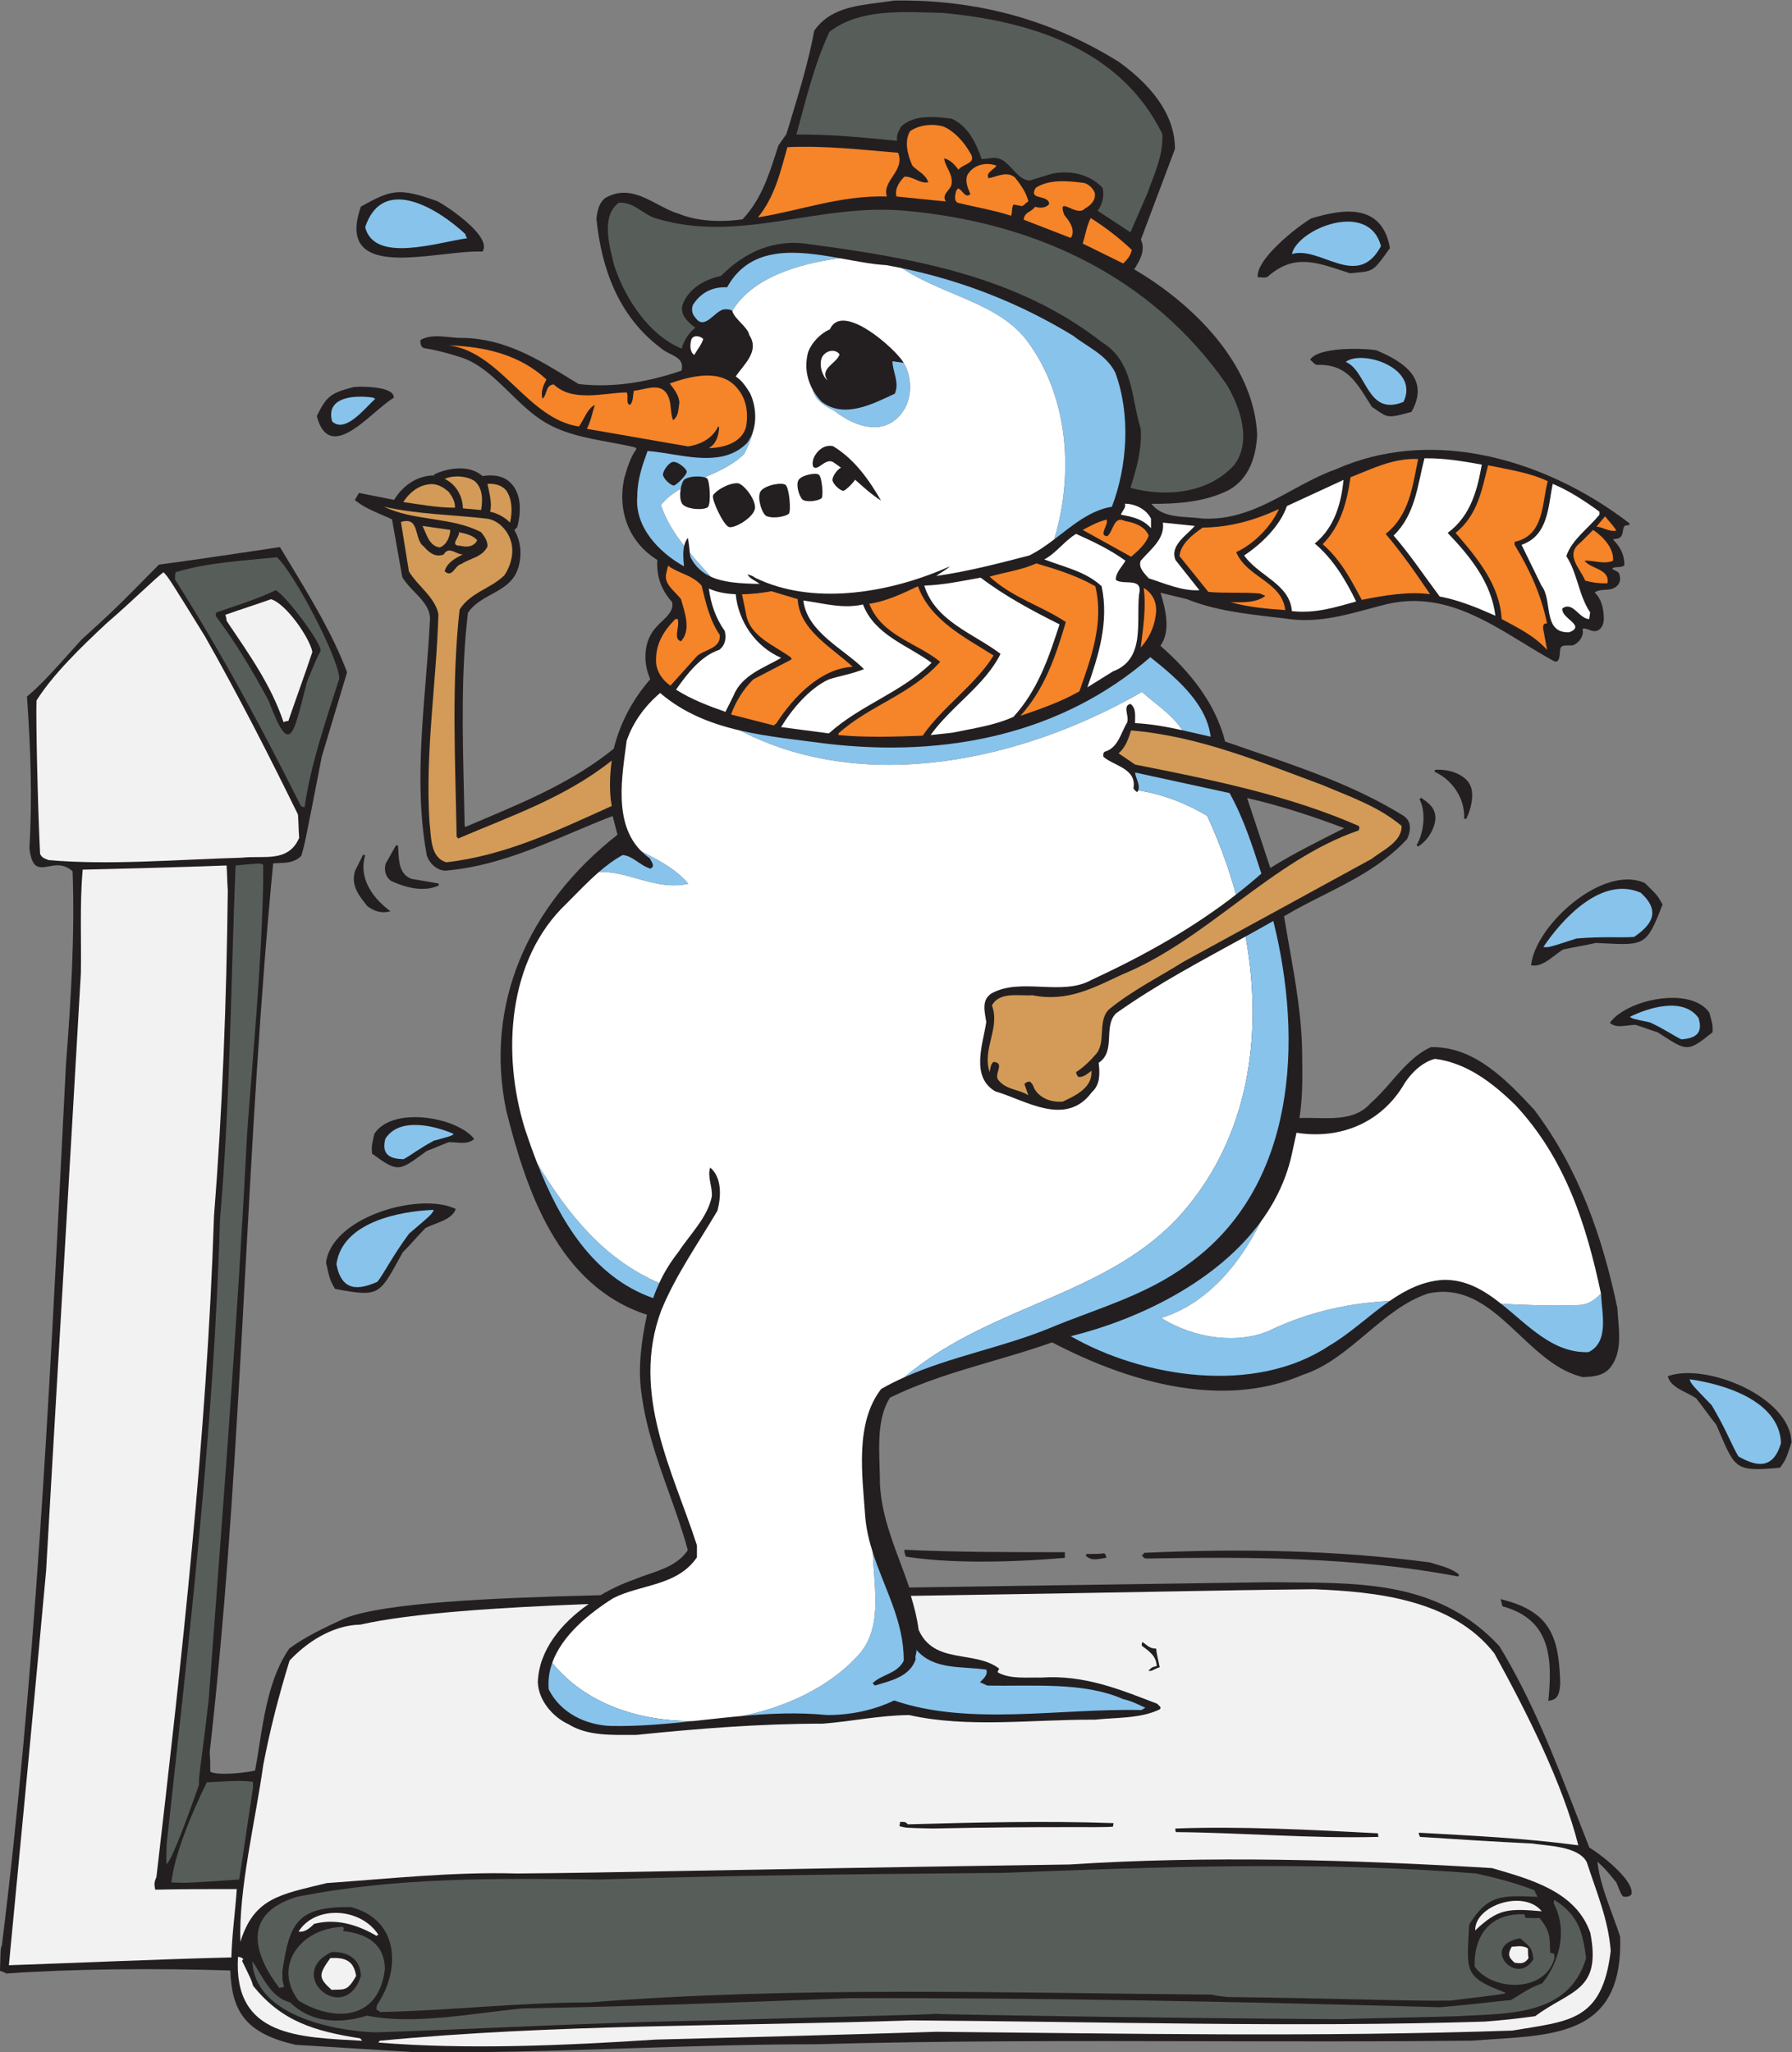
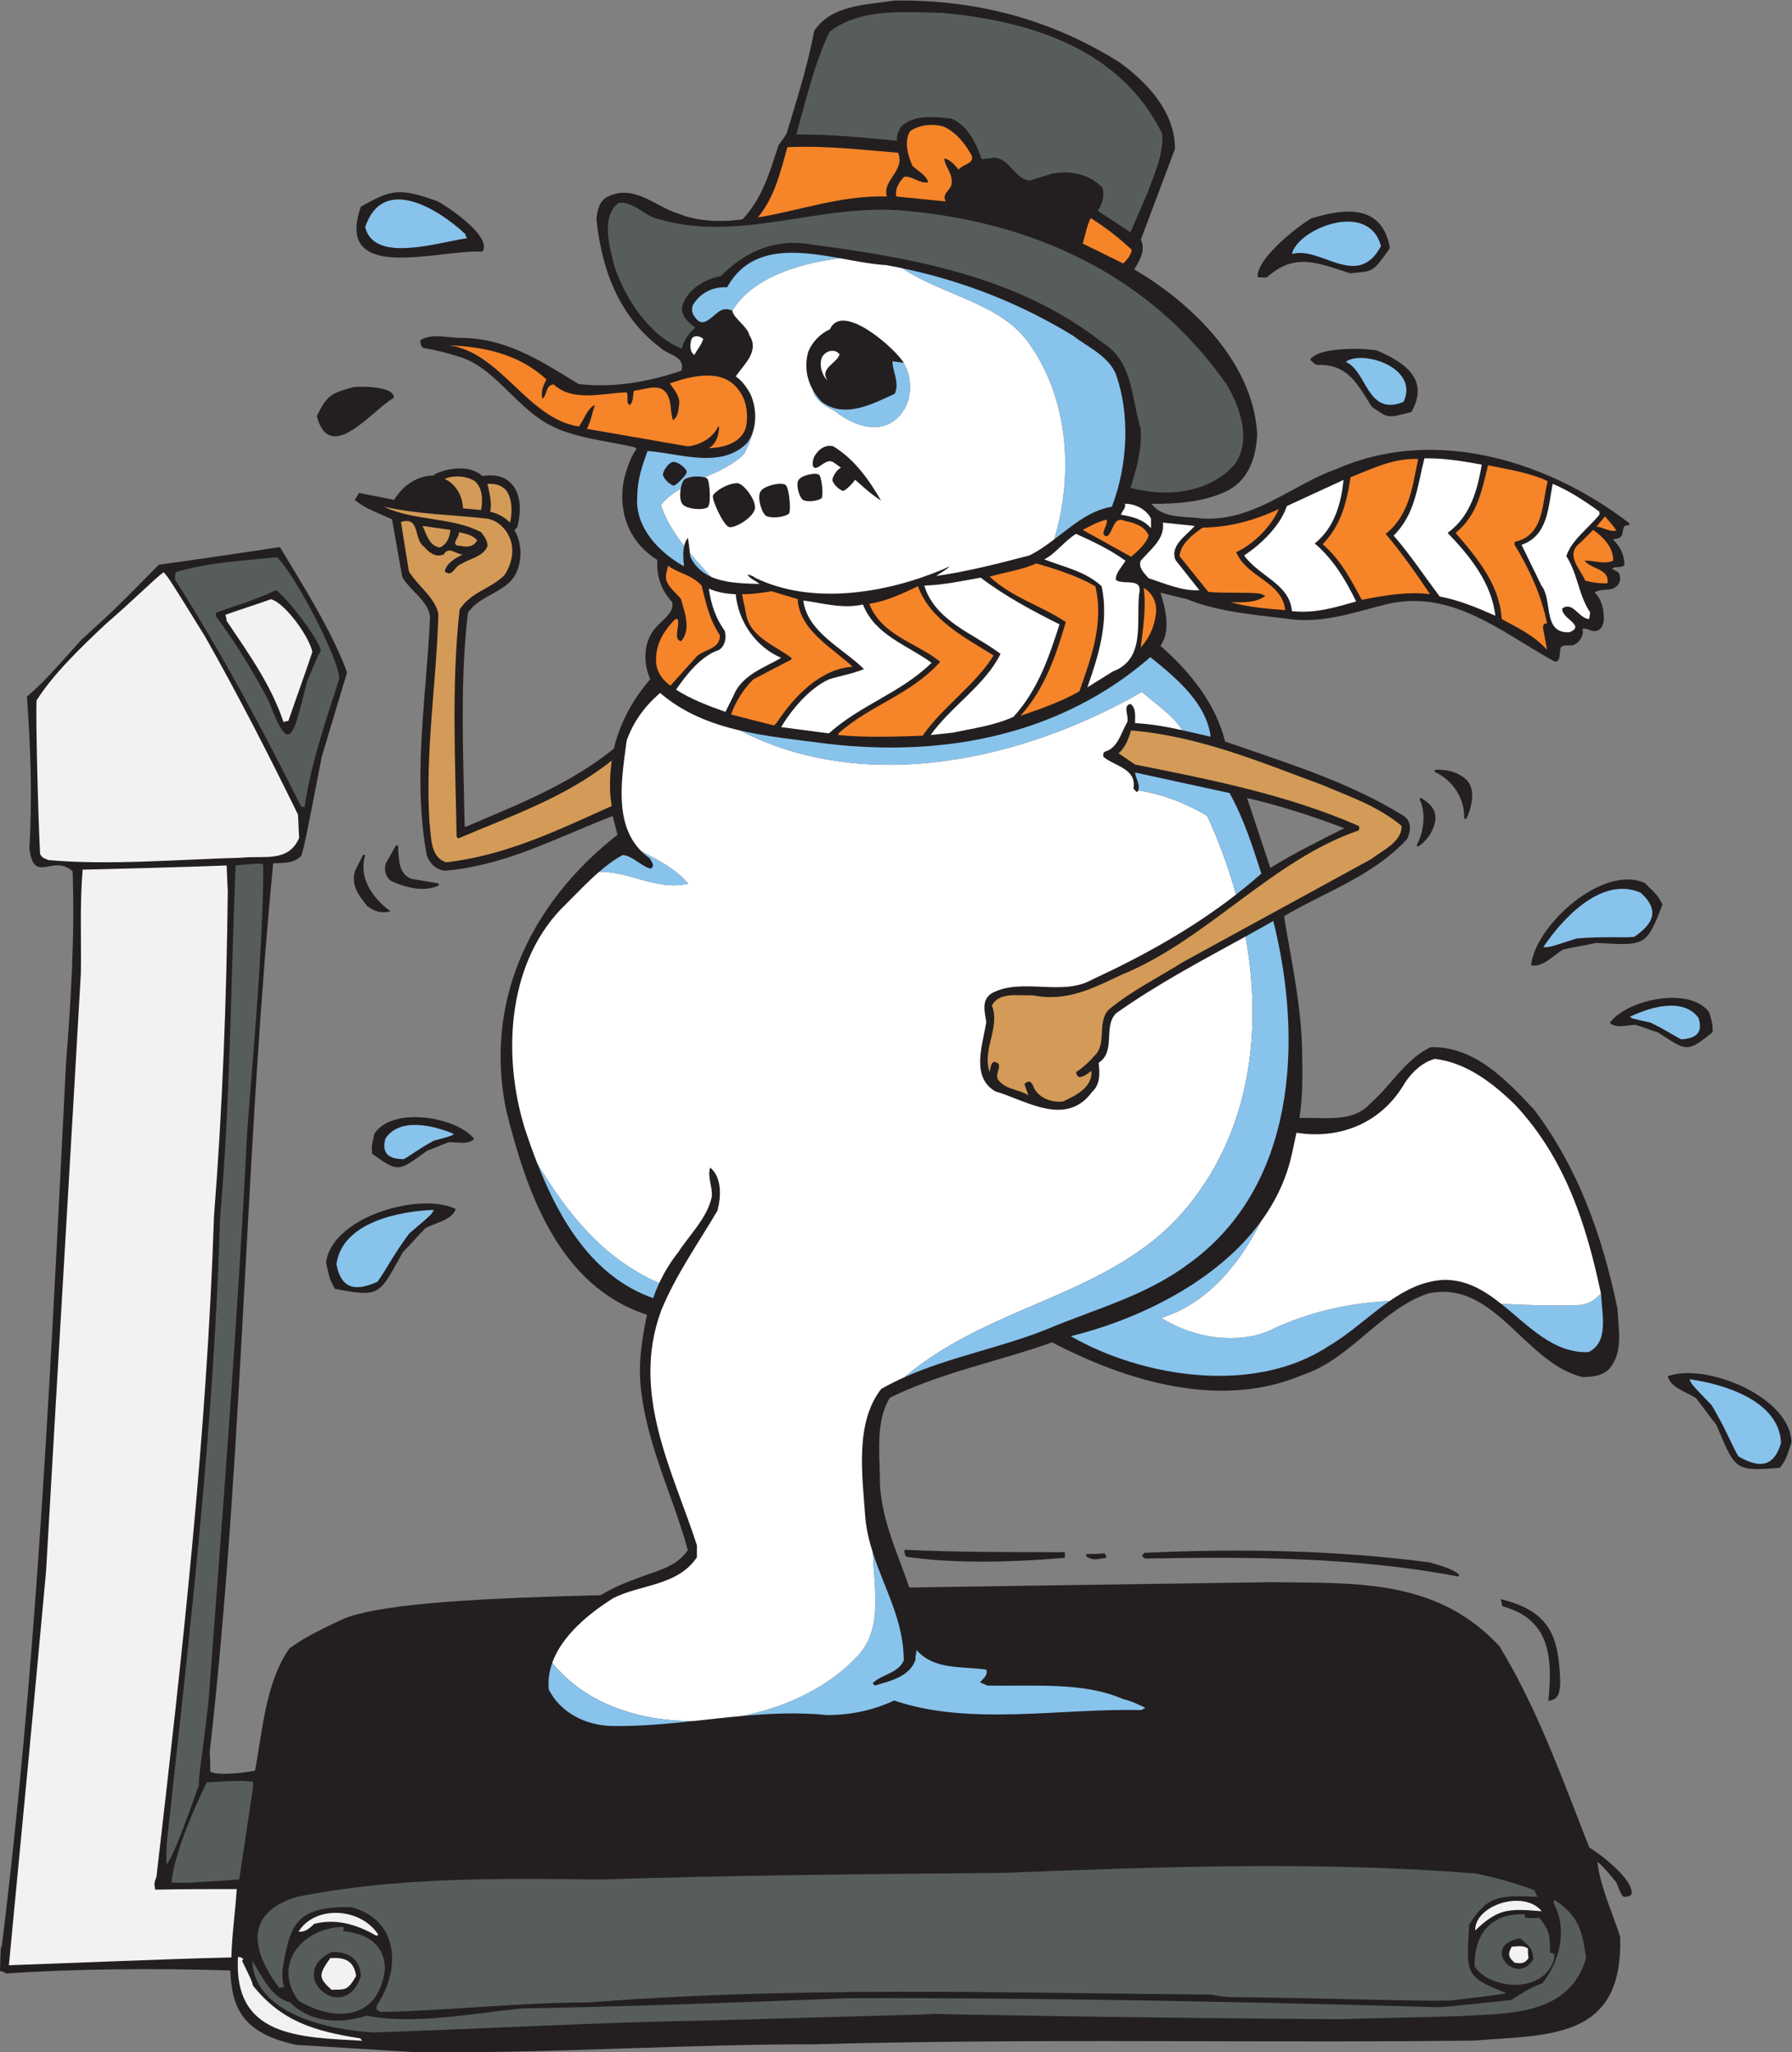
<svg xmlns="http://www.w3.org/2000/svg" viewBox="0 0 672.08 769.773" height="769.773" width="672.08" xml:space="preserve" id="svg2" version="1.1">
  <rect x="0" y="0" width="672.08" height="769.773" fill="#808080" stroke="none" />
  <defs id="defs6" />
  <g transform="matrix(1.333,0,0,-1.333,0,769.773)" id="g10">
    <g transform="scale(0.1)" id="g12">
      <path id="path14" style="fill:#231f20;fill-opacity:1;fill-rule:evenodd;stroke:none" d="m 970.352,1221.29 0.179,0.08 c 56.659,21.81 157.359,36.03 283.599,45.8 125.73,9.72 277.1,15.04 435.55,19.04 15.47,9.1 31.1,17.27 46.53,24.47 v -0.02 c 16.38,7.64 32.61,14.24 48.25,19.69 13,5.47 26.42,10.1 39.94,14.73 42.02,14.43 85.06,29.22 110.78,67.85 -14.98,55.1 -34.09,108.63 -53.22,162.19 -32.08,89.88 -64.21,179.84 -77.06,278.01 v -0.04 c -5.63,38.47 -5.39,76.93 -1.88,114.68 3.43,36.76 9.96,72.8 17.22,107.5 -125.31,40.75 -210.19,128.42 -270.72,233.66 -60.79,105.68 -97.01,229.04 -125.04,340.21 l -0.02,0.12 c -31.23,150.29 -15.63,292.71 36.33,421.22 55.26,136.67 151.64,257.58 276.53,355.47 l -13.57,52.64 c -37.05,-14.18 -73.76,-29.69 -110.65,-45.29 -114.12,-48.26 -230.08,-97.29 -359.8,-108.5 h -0.38 c -11.83,0.47 -22.5,5.2 -31.27,12.48 h 0.01 c -9.52,7.9 -16.82,18.85 -20.9,30.58 l -0.12,0.44 c -29.57,160.91 -16.18,327.07 -2.95,491.34 4.77,59.12 9.51,118.01 12.21,175.98 -1.18,29.4 -22.36,51.39 -43.57,73.4 -12.77,13.26 -25.56,26.54 -34.34,41.64 l -0.36,1 -28.65,161.66 c -9.72,4.68 -19.52,8.88 -29.34,13.09 -25.22,10.82 -50.62,21.72 -73.33,39.75 l -2.044,1.62 1.324,2.26 9.31,15.86 1.09,1.86 2.08,-0.42 96.79,-19.17 c 13.15,21.75 30.83,39.87 51.72,52.04 18.64,10.86 39.82,17 62.59,16.8 l -2.37,2.38 3.92,1.82 c 21.45,9.94 49.26,16.7 75.62,15.39 21.24,-1.07 41.62,-7.37 57.16,-21.44 14.1,2.38 29.21,2.85 43.29,-0.1 12.4,-2.6 23.99,-7.86 33.37,-16.79 l -0.07,0.07 c 15.27,-13.57 23.29,-31.92 26.57,-51.63 4.16,-24.95 0.71,-52.13 -5.15,-74.49 l -0.79,-1.38 -7.59,-7.59 c 8.21,-13.27 13.48,-28.94 15.81,-45.26 2.51,-17.64 1.6,-36.06 -2.75,-52.99 l 0.01,0.11 c -9.88,-45.62 -43.27,-63.98 -77.53,-82.82 -24.64,-13.54 -49.74,-27.35 -66.1,-51.9 -19.44,-163.15 -15.37,-334.94 -11.35,-504.25 0.76,-32 1.52,-63.93 2.12,-95.84 l 2.33,-2.34 c 14.78,6.34 31.71,13.52 48.68,20.71 128.27,54.34 256.07,108.48 368.52,199.37 8.92,36.25 21.98,70.66 39.18,103.32 17.07,32.41 38.23,63.12 63.47,92.25 -10.89,24.05 -15.77,52.22 -12.84,79.13 2.73,25.13 12.27,49.22 30.05,67.92 l -0.08,-0.1 c 4.74,5.43 10.2,10.6 15.68,15.8 16.79,15.93 34,32.27 28.61,54.39 -15.2,16.75 -26.56,35.23 -33.6,55.52 -6.68,19.29 -9.43,40.19 -7.85,62.79 -39.59,24.56 -67.41,58.21 -83.22,96.93 -16.55,40.56 -19.91,86.7 -9.83,133.77 l 0.06,0.22 c 4.22,14.55 8.46,29.11 13.95,43.16 5.26,13.43 11.71,26.45 20.43,38.68 l -4.09,4.08 c -24.02,5.72 -48.27,10.19 -72.47,14.63 -62.91,11.56 -125.59,23.08 -180.27,55.48 -36.22,21.42 -67.96,52.4 -99.62,83.29 -44.3,43.24 -88.46,86.34 -143.98,101.97 l -0.1,0.03 c -15.78,5.11 -31.8,9.75 -48.18,13.82 -16.39,4.07 -33.1,7.55 -50.23,10.33 l -1.27,0.51 c -7.8,5.57 -7.8,12.87 -7.8,20.18 v 1.79 l 1.59,0.87 c 24.23,13.09 51.98,10.24 79.8,7.37 12.83,-1.32 25.67,-2.64 38.12,-2.34 h 0.11 c 117.38,-1.75 211.57,-59.68 305.74,-117.59 7.74,-4.76 14.95,-9.19 19.75,-12.13 50.79,-5.93 101.13,-4.07 149.86,3.09 48.41,7.11 95.29,19.45 139.46,34.55 7.26,28.04 -11.78,37.52 -31.76,47.46 -9.7,4.83 -19.6,9.77 -27.36,16.89 -59.11,44.6 -100.64,100.45 -129.15,162.63 -28.48,62.11 -43.95,130.52 -50.97,200.29 v 0.66 c 1.42,11.39 3.33,23.98 7.9,35.15 4.7,11.51 12.17,21.42 24.66,26.92 l -0.11,-0.04 c 51.33,25 95.8,1.49 139.85,-21.81 19.66,-10.4 39.24,-20.76 59.08,-26.51 l 0.31,-0.1 c 25.01,-10.34 52.93,-16.26 81.74,-18.77 32.43,-2.82 65.87,-1.34 97.49,2.97 51.43,54.33 72.99,120.93 94.46,187.28 2.44,7.55 4.92,15.2 6.71,20.65 l 0.41,0.79 22.1,31.31 c 4.19,13.93 7.99,26.45 11.74,38.79 25.17,82.77 50.31,165.42 66.38,251.37 l 0.49,1.15 c 41.66,60.54 112.63,69.59 181.78,78.4 14.16,1.81 28.26,3.61 42.15,5.87 l 0.43,0.04 c 118.24,1.87 229.72,-12.16 335.05,-41.26 105.34,-29.11 204.44,-73.29 297.91,-131.72 l 0.18,-0.12 c 40.8,-29.53 79.98,-64.73 108.98,-105.37 29.13,-40.81 48.01,-87.09 48.01,-138.6 l -0.21,-1.06 -95.61,-254.35 c 13.54,-30.28 -2.38,-56.77 -16.83,-80.78 -0.61,-1.02 -1.16,-1.92 -1.86,-3.11 89.94,-52.74 181.88,-126.96 248.34,-215.76 55.43,-74.06 93.18,-158.27 97.42,-248.64 v -0.27 c -1.4,-30.64 -6.83,-61.56 -19.14,-88.88 -12.36,-27.48 -31.66,-51.29 -60.72,-67.49 l -0.12,-0.06 c -33.42,-16.94 -70.1,-26.83 -108.05,-32.35 -35.91,-5.22 -72.93,-6.55 -109.35,-6.27 25.02,-32.62 66.74,-35.41 107.6,-38.12 v 0 c 12.48,-0.83 24.88,-1.65 37.05,-3.37 l -0.28,0.04 c 96.04,-4.86 173.17,37.17 250.28,79.19 40.49,22.06 80.97,44.11 124.26,59.52 130.46,57.82 269.59,66.39 403.69,41.64 154.57,-28.53 302.48,-101.36 422.71,-194.05 l -2.26,-5.37 c -13.81,1.91 -15.02,-5.98 -16.29,-14.47 -1.68,-11.15 -3.5,-23.09 -22.89,-23.79 -0.61,-0.18 -1.21,-0.32 -1.84,-0.48 l 0.02,0.02 c -1.17,-0.28 -2.42,-0.59 -3.55,-1.22 9.84,-9.44 17.63,-19.72 23.08,-30.95 5.92,-12.18 9.06,-25.44 9.06,-39.89 v -1.54 l -1.27,-0.91 c -5.19,-3.79 -11.36,-4.05 -17.54,-4.31 -5.87,-0.24 -11.77,-0.49 -15.74,-4.41 2.25,-2.18 5.26,-3.59 8.17,-4.97 6.44,-3.02 12.56,-5.9 13.3,-15.16 2.28,-8.61 0.8,-16.36 -3.01,-22.6 -4.3,-7.04 -11.58,-12.11 -19.71,-14.29 0,0 -0.02,-0.01 -0.04,-0.01 l 0.04,0.01 c 0,0 -0.02,-0.01 -0.04,-0.01 -6.13,-1.71 -12.57,-2.09 -19.04,-2.5 -10.45,-0.64 -20.96,-1.3 -28.57,-7.6 9.33,-8.9 15.64,-19.95 19.64,-32.21 4.3,-13.16 5.98,-27.7 5.98,-42.43 0,-7.65 -2.11,-16.24 -6.48,-22.81 v -0.01 c -3.81,-5.72 -9.32,-9.96 -16.66,-10.94 -6.7,-0.89 -13.03,1.5 -19.2,3.83 -6.31,2.38 -12.44,4.68 -17.7,2.39 2.35,-8.89 0.67,-17.82 -3.53,-25.55 -5.02,-9.29 -13.69,-16.89 -23.21,-20.59 l -0.78,-0.19 c -4.27,-0.45 -8.53,-0.39 -12.63,-0.33 -12.11,0.16 -22.89,0.32 -22.89,-15.32 l -0.06,-0.59 c -0.35,-1.77 -0.57,-4.42 -0.82,-7.25 -0.47,-5.32 -0.98,-11.29 -2.85,-15.69 -2.37,-5.5 -6.35,-8.42 -13.54,-5.35 l -0.25,0.12 c -28.81,15.78 -57.23,33.17 -85.79,50.64 -116.79,71.45 -236.09,144.42 -384.88,109.46 h 0.04 c -16.13,-3.99 -32.4,-8.4 -48.75,-12.82 -75.08,-20.34 -152.05,-41.19 -236.87,-27.31 l 0.13,-0.03 c -9.68,1.15 -18.81,2.21 -27.93,3.26 -85.25,9.85 -170.97,19.77 -247.77,50.96 -14.18,3.42 -27.19,6.62 -40.22,9.82 -11.67,2.87 -23.39,5.74 -34.6,8.45 6.28,-20.76 13.65,-46.53 16.05,-72.48 2.54,-27.45 -0.55,-54.96 -16.39,-76.78 43.62,-38.33 82.44,-79.4 113.66,-123.88 31.46,-44.83 55.25,-93.14 68.47,-145.61 23.99,-8.38 49.22,-17 74.46,-25.64 146.05,-49.96 292.4,-100.03 425.39,-182.06 l -0.06,0.04 c 11.85,-7.01 17.58,-16.57 19.43,-26.96 2.34,-13.09 -1.56,-27.34 -7.03,-39.36 l -0.55,-0.8 c -68.12,-73.32 -152.65,-116 -237.01,-158.6 -36.78,-18.57 -73.53,-37.13 -108.79,-58.17 4.61,-28.79 9.85,-58.34 15.12,-88.09 17.73,-100.17 35.9,-202.75 35.9,-310.37 0,-0.02 0,-0.04 0,-0.06 v 0.06 c 0,-0.02 0,-0.04 0,-0.06 0.47,-29.41 0.7,-59.06 -0.35,-88.12 -1,-27.79 -3.19,-55.08 -7.46,-81.19 14.92,0.62 30.5,0.29 46.23,-0.06 56.54,-1.21 115.37,-2.48 153.98,41.74 l 0.27,0.29 c 21.14,18.4 40.02,40.06 58.87,61.68 32.79,37.64 65.47,75.12 109.73,95.45 l 1.17,0.29 c 59.96,1.41 112.54,-20.97 160.23,-54.65 47.48,-33.53 90.02,-78.18 130.22,-121.64 l 0.19,-0.25 c 62.66,-83.22 110.57,-172.5 148.09,-266.09 37.48,-93.56 64.59,-191.41 85.61,-291.82 l 0.07,-0.47 c 0.47,-9.78 1.31,-20.08 2.17,-30.43 4.01,-48.73 8.13,-99 -23.38,-137.62 l -0.06,-0.07 c -9.78,-11.25 -21.97,-17.37 -35.21,-20.77 -13.01,-3.32 -26.93,-4.04 -40.65,-4.51 l -0.76,0.08 c -68.79,16.21 -123.49,67.72 -177.99,119 -74.51,70.16 -148.61,139.93 -256.93,116.04 -64.45,-21.21 -119.1,-67.21 -173.83,-113.24 -55.47,-46.68 -111.03,-93.42 -177.48,-115.16 -103.94,-44.69 -214.43,-52.81 -322.99,-38.73 -136.48,17.68 -269.86,70.45 -383.32,129.67 -54.92,-19.49 -111.03,-35.98 -167.18,-52.46 -98.54,-28.93 -197.17,-57.87 -289.29,-103.24 -33.52,-53.85 -31.26,-124.71 -29.07,-193.54 0.54,-16.91 1.07,-33.69 1.08,-50.18 4.5,-79.45 30.87,-149.9 57.28,-220.48 8.67,-23.21 17.36,-46.43 25.25,-69.89 79.06,1.25 190.57,2.93 352.71,5.34 163.56,2.4 378.66,5.54 664.01,9.7 h 0.08 c 19.39,-0.29 38.73,-0.45 57.99,-0.58 214.76,-1.72 421.93,-3.38 585.33,-179.26 l 0.39,-0.49 c 91.46,-150.507 154.8,-313.945 216.31,-472.675 11.97,-30.918 23.88,-61.66 36.6,-93.77 19.84,-11.68 60.62,-42.148 88.75,-72.676 19.35,-20.996 32.83,-42.265 29.94,-58.144 l -1.15,-1.875 c -7.54,-5.684 -7.54,-5.684 -20.35,-5.684 l -2.13,0.879 c -5.49,5.488 -5.53,5.528 -19.11,39.395 -27.85,34.101 -29.86,36.543 -53,58.32 3.3,-44.414 25.11,-103.672 43.45,-153.516 7.95,-21.601 15.26,-41.464 20.14,-57.617 l 0.14,-0.781 C 4566.21,60.508 4395.25,49.395 4200.43,36.738 c -19.12,-1.25 -38.48,-2.5 -58.18,-4.043 h -0.2 c -248.12,-2.676 -495.72,-2.148 -742.44,-1.601 -370.66,0.82 -739.4,1.621 -1105.1,-8.516 h -0.08 c -176.09,0 -350.84,-5.723 -524.48,-11.387 C 1566.06,4.512 1363.69,-2.109 1162.21,0.645 h -0.14 C 1111.66,3.73 1061.23,6.836 1010.82,9.941 951.566,13.594 892.309,17.246 833.063,20.898 l -0.469,0.078 C 759.293,37.168 714.027,61.992 686.598,96.914 659.586,131.309 650.004,175.234 648.07,230.195 c -104.203,3.438 -218.097,4.629 -330,3.145 -104.718,-1.406 -207.789,-5.156 -299.589,-11.68 l -1.887,0.508 c -2.336,1.582 -4.703,2.754 -7.074,3.75 -2.391,0.996 -4.891,1.836 -7.379,2.656 L 0,229.277 0.059,231.504 C 1.703,292.539 1.773,294.766 5.23,300.039 98.75,1054.69 137.535,1825.29 176.172,2593.16 c 3.152,62.68 6.312,125.34 9.492,187.97 v 0.08 c 6.746,86.95 13.082,176.81 16.871,267.74 3.778,90.64 5.043,182.52 1.738,273.98 -23.878,21.81 -47.05,17.61 -66.418,14.1 -27.523,-5 -48.128,-8.75 -55.101,51.02 l -0.019,0.52 c 4.219,69.98 5.062,139.92 3.59,210.47 -1.476,70.5 -5.285,141.77 -10.355,214.37 l -0.105,1.53 1.215,1 c 37.18,30.52 78.801,77.1 119.625,122.78 10.363,11.59 20.668,23.13 31.93,35.51 l 0.199,0.2 c 94.465,86.05 94.469,86.05 217.563,210.8 l 1.75,0.87 c 99.937,13.43 199.074,28.25 299.222,43.22 12.711,1.9 25.446,3.81 38.192,5.71 l 1.98,0.29 1.039,-1.73 c 6.828,-11.38 16.289,-27 25.754,-42.64 59.414,-98.14 123.387,-203.81 161.781,-307.12 l 0.071,-1.91 C 964.453,3842.55 952.719,3803.6 941,3764.66 c -11.883,-39.48 -23.77,-78.95 -35.652,-118.85 -47.239,-242.96 -47.246,-242.97 -57.395,-278.49 l -0.781,-1.31 c -18.457,-18.44 -42.313,-19.21 -62.617,-19.86 -5.742,-0.18 -11.192,-0.37 -16.032,-0.94 -36.945,-383.98 -57.73,-767.05 -78.457,-1149 -24.523,-452.03 -48.972,-902.54 -100.148,-1352.304 1.629,-18.242 1.68,-36.191 1.68,-54.179 6.832,-4.707 23.906,-6.329 44.16,-6.075 27.367,0.352 60.117,4.297 81.847,8.848 4.172,21.777 7.809,44.941 11.59,68.984 14.571,92.657 31.157,198.126 84.676,274.436 l 0.699,0.7 c 22.067,16.11 45.395,30.12 71.039,43.67 25.528,13.5 53.438,26.6 84.743,41 z m 2811.678,2223.1 c -69.9,-35.43 -140.8,-69.94 -207.93,-111.91 l -65.27,196.77 c 94.18,-21.46 190.21,-53.14 273.2,-84.86 z M 917.379,2221.64 l -0.043,1.06 c 1.492,11.01 4.668,21.62 9.285,31.73 21.094,46.25 72.422,82.78 131.389,105.92 58.75,23.07 125.24,32.93 176.92,25.92 16.65,-2.27 31.79,-6.27 44.7,-12.15 l 2.65,-1.21 -1.13,-2.71 c -8.76,-20.79 -33.19,-30.2 -57.01,-39.38 -9.46,-3.65 -18.82,-7.27 -26.93,-11.52 -10.58,-10.63 -21.03,-22.15 -31.46,-33.66 -10.64,-11.75 -21.3,-23.49 -32.75,-34.92 -3.34,-6.05 -6.52,-11.81 -9.52,-17.3 -56.58,-103.09 -59.46,-108.34 -179.695,-85.57 l -1.39,0.26 -0.684,1.23 c -13.445,24 -13.449,24 -24.332,72.3 z m 135.611,362.05 0.42,0.98 c 4.33,6.7 9.63,12.58 15.7,17.71 27.64,23.38 71.71,31.33 116.59,28.34 44.66,-2.97 90.32,-16.77 121.39,-36.91 10.05,-6.52 18.6,-13.73 25.12,-21.45 l 1.91,-2.24 -2.19,-1.96 c -12.14,-10.87 -30.78,-9.53 -48.96,-8.2 -7.11,0.51 -14.16,1.04 -20.5,0.78 -10.15,-3.67 -20.17,-7.85 -30.18,-12.01 -10.41,-4.34 -20.82,-8.67 -31.35,-12.44 -2.66,-1.93 -6.8,-4.94 -11.17,-8.11 -67.77,-49.23 -71.22,-51.73 -141.78,-0.52 l -1.15,0.84 -0.1,1.38 c -1.37,19.44 -1.37,19.46 6.25,53.81 z m 45.64,627.03 -6.23,-1.47 c -9.76,-2.32 -19.71,-1.8 -29.24,0.75 -10.55,2.8 -20.58,8.08 -29.24,14.7 l -0.54,0.51 c -11.27,14.11 -23.03,28.44 -30.44,44.59 -7.518,16.37 -10.424,34.34 -3.62,55.23 l 0.168,0.42 22.372,44.75 5.6,-2.23 c -8.61,-28.3 -5.37,-55.13 4.95,-79.22 12.64,-29.5 35.91,-54.98 61.12,-74.16 l 5.1,-3.87 z m 59.12,91.13 76.2,-13.01 0.75,-5.72 c -22.06,-10.07 -46.18,-11.29 -69.66,-7.71 -23.28,3.54 -45.94,11.8 -65.27,20.77 l -0.63,0.37 c -7.25,5.79 -11.94,13.24 -14.29,21.32 -2.51,8.6 -2.33,17.91 0.24,26.65 l 0.26,0.63 28.91,51.29 5.66,-1.22 c 0.39,-4.5 0.65,-9.69 0.92,-15.09 1.46,-29.55 3.27,-66.16 36.91,-78.28 z m -49.61,1353.89 -1.59,-0.98 c -15.15,-9.33 -33.02,-24.59 -51.83,-40.65 -31.95,-27.29 -66.615,-56.89 -96.712,-64.9 -28.809,-7.66 -53.082,3.8 -66.399,53.85 l 0.227,2.14 c 13.391,26.18 21.965,41.82 35.984,53.29 13.989,11.44 33.016,18.38 67.231,27.1 l 0.422,0.07 c 13.447,1.43 51.697,1.74 79.447,-4.7 18.14,-4.21 32.09,-11.46 33.07,-23.4 l 0.15,-1.82 z m 249.45,411.01 -1.84,0.07 c -29.66,1.25 -68.32,-3.13 -109.02,-7.73 -68.85,-7.8 -143.54,-16.24 -191.75,0.49 -45.5,15.79 -67.574,53.24 -39.97,132.78 l 1.41,1.66 c 42.34,23.34 68.4,36.77 97.88,39.47 29.41,2.7 61.7,-5.35 116.38,-24.97 l 0.39,-0.18 c 19.67,-10.44 72.12,-45.25 104.05,-79.62 20.41,-21.96 32.57,-44.01 23.38,-60.35 l -0.91,-1.62 z m 2553.09,10.08 -0.74,-1.04 c -45.25,-63.75 -45.53,-63.78 -95.29,-68.45 -4.53,-0.43 -9.47,-0.89 -15.53,-1.52 l -1.23,0.13 c -6.68,2.18 -12.07,3.95 -17.26,5.66 -84.81,27.96 -143.27,47.22 -214.79,-16.11 l -1.27,-0.68 c -6.54,-1.62 -11.82,-1.06 -16.74,-0.54 -2.09,0.23 -4.14,0.45 -6.17,0.45 h -2.89 l -0.14,2.88 c -0.97,19.73 16.8,46.47 41.58,73.09 33.13,35.57 78.91,71.27 108.46,89.24 l 0.71,0.3 c 48.02,14.53 97.28,24.58 137.53,15.85 40.8,-8.84 72.19,-36.69 83.54,-98.01 l 0.23,-1.25 z m 60.32,-461.33 -1.25,-0.33 c -63.64,-16.87 -63.83,-16.74 -98.62,7.08 -3.3,2.27 -6.93,4.76 -10.84,7.37 l -0.86,0.9 c -3.22,5.11 -5.7,9.08 -8.1,12.93 -39.59,63.42 -66.88,107.12 -146.74,104.69 l -1.39,0.3 c -5.19,2.49 -8.34,5.74 -11.27,8.77 -1.21,1.27 -2.4,2.49 -3.67,3.56 l -2.21,1.83 1.74,2.29 c 10.06,13.37 36,21.13 66.37,25 40.51,5.16 89.26,3.59 118.01,-0.69 l 0.72,-0.22 c 38.85,-16.44 76.09,-36.46 97.42,-63.77 21.68,-27.77 27.01,-62.76 1.31,-108.6 l -0.62,-1.11 z m 169.55,-1097.26 c -2.5,-17.07 -8.28,-33.86 -15.43,-48.15 l -5.73,1.49 c 1.37,27.23 -6.54,54.24 -21.11,77.31 -14.73,23.31 -36.27,42.61 -61.95,54.07 l 1.09,5.78 c 21.41,1.01 42.87,-1.81 61.33,-10.25 37.99,-17.36 47.4,-41.66 41.8,-80.25 z m -113.75,-85.36 c -8.17,-15.66 -20.65,-29.38 -36.98,-40.43 l -4.27,4.06 c 10.21,17.02 17.58,41.65 19.18,66.93 1.38,22 -1.59,44.41 -10.88,62.58 l 4.37,3.88 c 8.52,-5.68 17.05,-11.6 24.12,-18.69 h -0.02 c 22.86,-22.83 19.09,-50.29 4.48,-78.33 z m 600.52,-142.59 0.88,-0.61 c 35.35,-34.62 35.35,-34.62 48.71,-58.67 l 0.71,-1.24 -0.51,-1.3 c -43.83,-114.29 -49.81,-113.99 -167.25,-107.96 -6.32,0.33 -13.04,0.67 -19.7,1 -15.28,-3.62 -31.06,-6.55 -46.82,-9.46 -15.12,-2.8 -30.25,-5.6 -45.33,-9.13 -7.76,-4.6 -15.8,-10.71 -23.91,-16.87 -20.33,-15.43 -41.17,-31.26 -63.46,-27.8 l -2.91,0.45 0.38,2.89 c 1.75,14.05 6.32,29.05 13.16,44.43 21.17,47.64 64.49,99.03 115,136.9 50.7,38.01 108.75,62.5 159.16,56.15 11.03,-1.39 21.72,-4.26 31.89,-8.78 z m 181.57,-364.19 0.47,-0.97 c 9.41,-33.86 9.41,-33.87 9.12,-53.41 l -0.04,-1.39 -1.1,-0.9 c -67.77,-54.88 -71.34,-52.55 -141.66,-6.97 -3.14,2.05 -6.73,4.36 -11.58,7.48 -10.66,3.2 -21.25,6.97 -31.83,10.72 -10.26,3.63 -20.51,7.27 -30.88,10.4 -6.49,-0.07 -13.44,-0.95 -20.45,-1.83 -18.09,-2.28 -36.62,-4.62 -49.3,5.61 l -2.28,1.84 1.75,2.34 c 6.12,8.05 14.26,15.68 23.95,22.72 29.94,21.77 74.8,37.97 119.28,43.31 44.68,5.37 89.12,-0.23 117.95,-22.1 6.32,-4.8 11.93,-10.41 16.6,-16.85 z m 231.68,-1209.58 -0.16,-1.05 c -15.64,-46.97 -15.64,-46.99 -31.41,-69.51 l -0.82,-1.17 -1.4,-0.12 c -121.92,-10.65 -124.26,-5.14 -170.28,103.08 -2.44,5.77 -5.02,11.82 -7.73,18.17 -10.12,12.32 -19.59,25.15 -29.06,37.99 -9.16,12.4 -18.34,24.82 -28.01,36.66 -7.64,5.04 -16.6,9.57 -25.65,14.14 -22.79,11.52 -46.15,23.32 -52.79,44.86 l -0.86,2.81 2.78,0.94 c 13.43,4.57 28.92,7.07 45.7,7.66 52.09,1.81 117.25,-14.63 173.42,-43.44 56.34,-28.93 103.79,-70.37 120.17,-118.5 3.6,-10.54 5.71,-21.42 6.1,-32.52 z m -2044.55,-325.33 -2.8,-0.21 c -77.67,-6.49 -163.01,-10.92 -246.33,-10.28 -68.71,0.53 -136.01,4.51 -196.42,13.69 l -1.84,0.3 -0.58,1.74 c -0.26,0.8 -0.65,1.85 -1.02,2.87 -1.37,3.84 -2.52,7.01 -2.52,11.56 v 3.16 l 3.17,-0.13 c 70.91,-3.36 144.68,-5.04 219.45,-5.88 74.86,-0.84 150.78,-0.84 225.86,-0.84 h 3.03 v -15.98 z m 116.4,0.22 -2.56,-0.39 c -2.46,-0.38 -5.47,-0.9 -8.36,-1.39 -18.37,-3.17 -32.16,-5.51 -46.42,7.19 l 2.01,5.27 c 16.82,0 31.97,0 48.65,1.72 l 1.45,0.14 c 3.79,-3.93 5.23,-7.13 5.23,-12.54 z m 992.85,-47.5 -2.61,-5.18 c -144.91,27.79 -293.27,41.72 -441,48.05 -147.81,6.33 -294.96,5.06 -437.48,2.54 h -0.04 c -1.48,0 -3.71,0.72 -5.68,2.2 -1.45,1.08 -2.83,2.6 -3.79,4.55 l -2.09,4.34 h 4.82 c 0.84,0 -0.76,0.22 -0.6,0.61 0.33,0.78 0.74,1.73 1.29,2.79 l 0.8,1.56 1.75,0.08 c 129.97,5.92 263.34,8.03 397.78,4.22 134.37,-3.79 269.88,-13.5 404.18,-31.23 l 0.56,-0.12 c 4.24,-1.43 9.28,-2.89 14.83,-4.49 21.6,-6.27 50.74,-14.73 67.28,-29.92 z m 284.46,-305.86 v -0.24 c -0.9,-16.52 -3.13,-27.52 -7.62,-34.92 v 0 c -4.73,-7.812 -11.7,-11.581 -21.88,-13.417 l -3.92,-0.703 0.39,3.945 c 5.88,60.375 6.74,116.915 -10.35,162.755 -16.97,45.51 -51.8,80.7 -117.37,98.94 l -1.28,0.36 -0.61,1.17 c -1.11,2.19 -1.58,4.76 -2.09,7.58 -0.37,2.01 -0.76,4.19 -1.48,6.38 l -1.76,5.24 5.35,-1.37 c 67.52,-17.11 107.32,-43.28 130.74,-81.74 23.34,-38.3 30.2,-88.51 31.88,-153.98 v 0" />
      <path id="path16" style="fill:#88c3ec;fill-opacity:1;fill-rule:evenodd;stroke:none" d="m 3236.52,3925.57 c -248.06,-215.41 -571.64,-283.48 -911.07,-243.39 -81.88,10.98 -164.86,18.89 -243.49,37.12 350.22,-181.01 791.24,-86.7 1130.87,108.37 40,-35.25 85.61,-64.45 113.79,-107.69 27.09,-5.98 53.65,-12.45 79.63,-18.22 -8.3,69.07 -57.52,126.85 -112.05,175.68 -19.08,17.1 -38.83,33.13 -57.68,48.13 v 0" />
      <path id="path18" style="fill:#f2f2f2;fill-opacity:1;fill-rule:evenodd;stroke:none" d="m 650.996,266.895 c 1.703,65.82 10.121,119.785 15.188,192.324 -77.614,0 -153.532,0 -229.465,-1.66 -1.68,11.796 -5.059,16.836 3.379,35.449 70.875,610.762 141.722,1238.452 161.972,1859.412 23.614,296.94 35.446,609.08 38.825,916.18 -1.707,23.63 -1.707,47.24 -3.379,70.85 -134.989,-5.06 -269.973,-8.42 -404.977,-11.8 -8.418,-97.86 -3.355,-200.8 -5.027,-291.91 C 195.43,2473.89 161.695,1913.69 129.617,1353.5 95.875,984.004 60.449,614.453 25.016,244.941 222.418,251.699 443.461,261.816 650.996,266.895 v 0" />
      <path id="path20" style="fill:#575e5a;fill-opacity:1;fill-rule:evenodd;stroke:none" d="M 4462.62,265.176 C 4413.69,98.164 4234.84,110 4101.52,101.543 3990.18,98.164 3878.83,96.465 3769.14,93.106 3230.9,96.465 2640.35,106.582 2630.21,108.281 2588.05,104.922 2518.85,104.922 2005.89,89.707 1683.63,84.668 1364.75,66.094 1054.25,55.977 931.105,61.055 715.129,106.582 710.063,256.738 738.754,212.871 762.367,153.867 816.352,140.332 872.043,84.668 953.035,77.891 1032.32,103.184 c 129.93,-26.973 300.35,6.816 437.04,20.254 302,5.078 610.79,16.894 917.87,28.691 548.41,1.738 1108.59,-10.098 1663.67,-25.293 65.84,5.059 133.32,13.496 200.78,20.254 54.02,33.73 54.02,33.73 87.77,47.265 43.89,53.946 74.24,145.118 32.09,224.375 0,3.36 0,5.098 1.64,10.118 69.2,-43.868 79.32,-91.114 89.44,-163.672 v 0" />
      <path id="path22" style="fill:#f2f2f2;fill-opacity:1;fill-rule:evenodd;stroke:none" d="m 4337.77,396.797 c -96.17,8.418 -123.18,6.777 -187.28,-53.984 -1.68,70.839 136.66,116.406 187.28,53.984 v 0" />
      <path id="path24" style="fill:#575e5a;fill-opacity:1;fill-rule:evenodd;stroke:none" d="m 4325.96,437.285 c -104.61,5.059 -140.02,5.059 -192.37,-77.578 -6.71,-133.301 -16.85,-146.836 102.91,-192.363 -3.34,-3.399 -3.34,-3.399 -156.89,-21.953 -121.5,-1.7 -318.91,6.738 -626.02,10.097 -15.17,1.719 -30.31,3.399 -45.52,6.797 -587.19,5.059 -1172.69,23.613 -1749.75,-21.953 -199.09,0 -399.89,-23.613 -588.88,-26.992 -3.35,3.379 -6.74,5.058 -10.1,6.738 0,3.36 0,8.438 1.68,13.516 65.81,96.172 64.11,239.609 -74.235,275.058 -151.863,1.641 -172.113,-45.586 -192.355,-180.566 0,-27.012 0,-27.012 5.062,-43.906 -5.062,-1.68 -8.433,-1.68 -13.5,-3.36 -74.25,97.891 -104.625,209.219 48.93,256.465 278.408,55.723 563.558,52.324 853.788,48.926 372.87,11.836 750.86,15.234 1132.17,18.594 438.67,16.855 884.16,33.75 1332.97,-1.719 52.28,-11.797 106.27,-25.273 163.67,-47.227 1.72,-6.757 5.08,-11.777 8.44,-18.574 v 0" />
      <path id="path26" style="fill:#f2f2f2;fill-opacity:1;fill-rule:evenodd;stroke:none" d="m 4300.63,265.176 c -13.48,-20.235 -26.98,-13.477 -38.77,-13.477 -15.22,13.477 -22,21.934 -8.46,45.547 13.49,0 30.37,5.078 45.55,-5.058 0,-10.118 0,-18.555 1.68,-27.012 v 0" />
      <path id="path28" style="fill:#f2f2f2;fill-opacity:1;fill-rule:evenodd;stroke:none" d="m 1064.38,331.016 c -3.36,-1.719 -5.04,-3.36 -5.04,-3.36 -57.39,33.692 -116.43,48.887 -175.477,33.692 -16.886,-16.856 -28.691,-23.614 -43.879,-21.875 45.559,74.179 173.786,69.179 224.396,-8.457 v 0" />
      <path id="path30" style="fill:#f2f2f2;fill-opacity:1;fill-rule:evenodd;stroke:none" d="M 1018.84,32.363 C 841.684,42.48 656.086,42.48 669.563,268.594 c 10.132,-1.699 10.132,-1.699 15.187,-6.778 -1.676,-1.718 -3.383,-3.339 -3.383,-5.078 27.016,-55.664 27.016,-55.664 30.375,-69.16 C 792.738,86.328 885.543,59.336 1013.77,39.082 c 1.69,-1.68 3.37,-5.039 5.07,-6.719 v 0" />
      <path id="path32" style="fill:#f2f2f2;fill-opacity:1;fill-rule:evenodd;stroke:none" d="m 1001.95,214.609 c -25.294,-43.906 -32.052,-37.148 -69.161,-38.828 -37.121,33.75 -37.121,42.168 -3.387,89.395 38.821,1.719 65.813,-5.078 72.548,-50.567 v 0" />
      <path id="path34" style="fill:#f2f2f2;fill-opacity:1;fill-rule:evenodd;stroke:none" d="m 878.801,3940.15 c -21.946,-65.82 -45.563,-129.93 -67.492,-194.03 -5.079,0 -10.121,-1.71 -13.504,-3.41 -35.438,104.63 -94.508,187.31 -160.289,285.16 0,5.08 -1.688,11.82 -3.391,16.88 42.18,15.19 86.066,28.7 128.242,43.88 42.18,-11.82 109.676,-109.69 116.434,-148.48 v 0" />
      <path id="path36" style="fill:#f2f2f2;fill-opacity:1;fill-rule:evenodd;stroke:none" d="m 841.684,3417.09 c -30.375,-70.88 -101.239,-48.95 -160.317,-55.69 -182.219,-5.06 -372.89,-21.95 -544.984,-6.74 -16.871,6.74 -16.871,6.74 -23.633,16.86 -6.75,141.73 -11.809,369.52 -10.121,431.95 45.555,72.57 124.883,150.16 197.426,217.67 70.851,60.73 140.043,129.92 160.289,143.41 15.199,-16.87 15.199,-16.87 116.414,-180.55 94.508,-167.04 180.551,-335.77 261.547,-501.12 1.679,-21.92 1.679,-43.86 3.379,-65.79 v 0" />
      <path id="path38" style="fill:#575e5a;fill-opacity:1;fill-rule:evenodd;stroke:none" d="M 740.445,3292.23 C 735.375,3047.55 711.742,2814.71 694.879,2580.16 667.891,2045.31 625.684,1510.43 586.887,989.023 564.949,801.758 558.203,776.465 559.895,752.813 543.027,705.586 490.723,553.75 468.777,528.438 c -1.691,18.515 0,37.128 0,55.644 62.422,575.388 133.293,1171.018 150.168,1759.898 28.692,328.99 30.375,659.72 43.852,995.47 70.898,6.76 70.898,6.76 77.648,1.7 0,-16.86 0,-32.05 0,-48.92 v 0" />
      <path id="path40" style="fill:#575e5a;fill-opacity:1;fill-rule:evenodd;stroke:none" d="M 711.742,744.355 C 698.258,656.66 686.453,572.285 672.945,486.211 526.137,476.113 526.137,476.113 482.273,477.813 c 8.45,79.316 57.372,195.703 99.547,281.738 92.813,5.097 92.813,5.097 129.922,1.699 0,-6.719 0,-11.797 0,-16.895 v 0" />
      <path id="path42" style="fill:#575e5a;fill-opacity:1;fill-rule:evenodd;stroke:none" d="m 3270.1,5398.04 c 3.73,-58.75 -22.39,-111.91 -41.04,-165.06 l -48.47,-111.9 -92.35,60.62 c 13.05,17.71 19.59,41.03 14.01,64.34 -35.45,38.24 -90.47,50.36 -141.74,40.09 l -64.36,-19.58 c -45.68,5.59 -58.75,75.54 -111.91,62.48 l -22.35,-1.88 c -14.94,42.91 -37.32,93.27 -84.88,113.78 -47.58,5.6 -105.39,12.12 -141.76,-22.38 -6.5,-12.12 -13.98,-24.26 -11.18,-40.1 -93.27,9.34 -186.5,18.66 -283.48,17.72 27.04,97.92 50.35,197.69 93.24,289.09 85.8,66.21 206.09,55.95 318.01,53.14 243.37,-22.37 499.82,-98.84 618.26,-340.36 v 0" />
      <path id="path44" style="fill:#f68429;fill-opacity:1;fill-rule:evenodd;stroke:none" d="m 2728.3,5346.75 c 22.38,-32.66 -15.84,-30.77 -31.72,-49.42 -10.25,13.98 -23.3,27.97 -40.08,31.7 1.84,-23.31 26.08,-43.82 20.51,-73.67 -3.73,-16.77 -28.9,-27.04 -15.86,-47.57 l -138.95,14 c -5.59,21.46 8.41,41.96 22.39,55.95 25.18,0.93 42.91,-20.52 67.13,-15.84 -6.52,21.44 -29.84,31.69 -44.77,46.62 -12.09,27.98 -24.24,67.14 -6.52,96.98 25.18,17.72 62.5,22.38 94.22,13.05 30.76,-13.05 56.87,-42.89 73.65,-71.8 v 0" />
      <path id="path46" style="fill:#f68429;fill-opacity:1;fill-rule:evenodd;stroke:none" d="m 2526.87,5344.88 c 20.51,-51.29 -45.68,-77.4 -31.71,-123.09 -130.54,3.73 -241.52,-39.16 -362.75,-58.75 47.56,57.82 63.41,128.68 82.98,197.69 108.19,4.66 208.91,-7.46 311.48,-15.85 v 0" />
-       <path id="path48" style="fill:#f68429;fill-opacity:1;fill-rule:evenodd;stroke:none" d="m 2803.83,5308.52 c -7.48,-11.19 -31.7,-19.59 -22.37,-35.44 23.31,4.66 52.21,21.45 74.59,1.86 15.84,-20.51 31.72,-41.96 37.31,-67.15 -6.54,-2.78 -11.19,-10.24 -17.72,-13.05 l -24.25,4.67 c -5.59,-9.33 -2.8,-21.45 -6.53,-31.71 -49.41,15.85 -100.72,24.25 -150.13,36.37 -12.15,6.53 -6.53,23.31 -4.65,33.58 l 4.65,6.52 c 12.13,0 19.59,-29.85 35.45,-15.85 -6.55,16.79 -15.86,34.5 -8.4,54.09 16.76,28.9 52.2,37.29 82.05,26.11 v 0" />
-       <path id="path50" style="fill:#f68429;fill-opacity:1;fill-rule:evenodd;stroke:none" d="m 3079.86,5232.98 c 4.67,-20.52 -11.19,-36.36 -27.05,-44.77 -23.3,-27.04 -79.26,40.11 -58.75,-17.71 14.01,-17.71 28.91,-36.37 22.39,-58.75 l -3.75,-6.53 -132.39,51.3 c 0.92,21.44 22.37,21.44 31.7,36.36 13.05,-3.74 30.76,-4.67 40.1,8.39 -3.73,27.98 -59.69,8.4 -38.24,44.77 37.3,25.17 92.34,19.58 136.15,13.98 13.07,-3.73 24.24,-13.98 29.84,-27.04 v 0" />
      <path id="path52" style="fill:#575e5a;fill-opacity:1;fill-rule:evenodd;stroke:none" d="m 1848.92,5159.31 c 234.07,-69.93 455.08,44.76 697.54,22.39 356.22,-31.72 688.19,-178.12 904.56,-488.66 37.28,-62.48 71.79,-157.59 22.36,-225.66 -72.72,-81.13 -192.09,-92.34 -292.79,-65.29 15.82,50.35 32.61,105.38 28.9,165.99 -27.07,85.8 -19.59,189.31 -110.04,244.33 -235,183.7 -525.95,235.93 -821.56,275.09 -99.78,16.79 -182.78,-22.37 -249.92,-89.52 -43.83,-8.39 -93.25,-36.36 -108.18,-82.99 -6.53,-28.9 18.66,-48.49 36.37,-62.48 -18.64,-14.93 -32.64,-36.37 -38.23,-58.75 -93.25,38.23 -160.39,143.62 -190.23,235 -12.14,51.29 -38.24,137.08 13.04,175.31 43.84,3.72 69.95,-35.43 108.18,-44.76 v 0" />
      <path id="path54" style="fill:#f68429;fill-opacity:1;fill-rule:evenodd;stroke:none" d="m 3184.32,5071.65 c -2.82,-14.92 -12.15,-27.04 -24.26,-38.22 l -113.77,55.95 c 7.46,24.24 11.19,49.41 22.38,71.79 40.1,-25.16 79.26,-55.02 115.65,-89.52 v 0" />
      <path id="path56" style="fill:#88c3ec;fill-opacity:1;fill-rule:evenodd;stroke:none" d="m 1942.18,4208.13 c 13.43,-27.93 33.98,-45.37 58.36,-56.41 -19.86,21.76 -40.31,44.07 -59.54,67.11 0.38,-3.57 0.8,-7.13 1.18,-10.7 v 0" />
      <path id="path58" style="fill:#88c3ec;fill-opacity:1;fill-rule:evenodd;stroke:none" d="m 2362.89,5048.16 c -120.28,21.59 -250.57,38.61 -317.21,-81.89 -40.11,1.87 -73.66,-13.98 -96.05,-49.41 -4.67,-11.2 -2.79,-26.12 6.53,-35.43 25.19,-37.31 52.22,14.91 78.33,22.36 13.17,2.31 23.35,-1.49 25.92,-3.4 56.31,93.07 184.69,132.18 302.48,147.77 v 0" />
      <path id="path60" style="fill:#88c3ec;fill-opacity:1;fill-rule:evenodd;stroke:none" d="m 3137.68,4726.62 c -25.18,50.35 -78.34,71.8 -118.44,103.51 -149.26,90.92 -309.61,154.16 -480.98,189.85 119.49,-78.6 274.03,-97.68 354.08,-207.75 112.72,-153.71 129.93,-368.17 73.73,-555.16 50.77,38.49 99.57,81.52 162.29,91.88 43.81,114.68 53.14,260.17 9.32,377.67 v 0" />
      <path id="path62" style="fill:#ffffff;fill-opacity:1;fill-rule:evenodd;stroke:none" d="m 1978.54,4820.8 c -4.67,-15.85 -16.79,-29.83 -25.18,-44.76 -13.06,8.4 -12.13,28.91 -8.4,42.9 5.61,14.92 26.12,10.26 33.58,1.86 v 0" />
      <path id="path64" style="fill:#f68429;fill-opacity:1;fill-rule:evenodd;stroke:none" d="m 1537.46,4707.04 c -8.4,-15.85 -16.8,-34.52 -11.19,-54.09 13.98,10.26 7.46,38.24 31.71,40.09 53.15,-50.35 138,-24.24 205.14,-22.39 6.54,-10.24 -3.73,-31.69 9.33,-35.42 10.26,10.25 7.46,27.04 11.2,40.1 34.49,2.8 82.05,28.9 98.83,-22.38 6.53,-18.66 3.73,-41.04 11.19,-60.63 15.87,11.2 14.94,31.71 17.72,49.43 -0.93,21.46 -14.91,37.32 -27.04,54.09 54.1,18.66 143.62,44.77 190.24,-13.98 25.18,-28.91 31.7,-69.01 24.25,-109.11 -12.12,-41.97 -56.89,-55.95 -96.05,-58.74 h -8.39 c 20.51,11.19 27.97,35.42 28.9,58.74 l -2.8,1.86 c -15.85,-33.57 -50.36,-51.28 -84.85,-55.95 l -284.43,49.42 c 11.19,21.46 14.92,44.77 22.39,67.15 -21.46,-10.26 -29.84,-40.1 -44.78,-60.62 -144.53,21.45 -220.06,209.83 -366.47,228.47 102.58,-3.72 199.55,-26.11 275.1,-96.04 v 0" />
      <path id="path66" style="fill:#ffffff;fill-opacity:1;fill-rule:evenodd;stroke:none" d="m 2362.13,4777.86 c -6.53,-24.94 -58.48,-40.67 -33.62,-73.36 -12.71,8.88 -25.51,40.18 -16.18,64.09 9.13,19.24 36.47,26.59 49.8,9.27 v 0" />
      <path id="path68" style="fill:#ffffff;fill-opacity:1;fill-rule:evenodd;stroke:none" d="m 4169.06,4467.38 c -12.13,-68.08 -29.86,-143.61 -96.05,-192.11 66.19,-69 123.1,-141.74 134.28,-233.13 -50.36,22.37 -101.65,43.83 -156.66,54.09 -41.96,55.94 -82.08,116.57 -129.63,171.58 61.54,59.69 67.14,141.74 86.71,217.28 56.9,0.93 109.13,-8.38 161.35,-17.71 v 0" />
      <path id="path70" style="fill:#f68429;fill-opacity:1;fill-rule:evenodd;stroke:none" d="m 3990.02,4483.23 c -15.86,-76.47 -24.26,-157.6 -91.39,-210.76 46.62,-55.02 85.76,-111.9 124.94,-169.72 -61.54,8.4 -130.52,-3.72 -192.11,-15.85 -29.82,55.02 -57.79,110.98 -110.03,156.67 51.3,52.22 68.08,118.43 78.36,188.36 60.6,23.32 118.43,54.09 190.23,51.3 v 0" />
      <path id="path72" style="fill:#f68429;fill-opacity:1;fill-rule:evenodd;stroke:none" d="m 4354.63,4420.75 c -16.8,-62.48 -9.32,-152.94 -93.26,-170.66 v -8.39 c 41.97,-69 75.54,-141.75 91.4,-221.94 -9.33,3.72 -12.13,-6.53 -11.21,-13.05 l 11.21,-60.61 c -37.32,41.02 -83,62.47 -127.77,86.71 -5.57,96.05 -67.15,169.73 -129.61,242.46 62.46,50.36 73.67,121.23 91.39,190.23 57.81,-12.12 116.56,-20.5 167.85,-44.75 v 0" />
      <path id="path74" style="fill:#d39b57;fill-opacity:1;fill-rule:evenodd;stroke:none" d="m 1336.02,4420.75 c 22.39,-20.52 22.39,-52.23 17.73,-81.14 l -51.29,4.67 c -0.94,34.49 -18.67,67.15 -51.29,82.99 25.17,11.2 62.48,8.4 84.85,-6.52 v 0" />
      <path id="path76" style="fill:#ffffff;fill-opacity:1;fill-rule:evenodd;stroke:none" d="m 3699.04,4245.43 c 53.19,-44.77 87.68,-104.44 116.59,-163.19 -57.84,-15.86 -113.75,-34.5 -180.9,-27.05 -5.61,76.48 -94.18,98.85 -134.3,156.67 48.5,31.71 101.66,83.93 120.31,138.95 l 159.44,73.67 c -6.51,-63.41 -24.24,-133.35 -81.14,-179.05 v 0" />
      <path id="path78" style="fill:#d39b57;fill-opacity:1;fill-rule:evenodd;stroke:none" d="m 1423.68,4395.56 c 17.71,-24.23 18.66,-61.54 11.2,-91.39 -14.92,15.86 -35.45,26.12 -55.96,30.79 6.53,22.38 -2.79,55.93 -7.45,78.33 20.52,0.92 38.22,-2.79 52.21,-17.73 v 0" />
      <path id="path80" style="fill:#ffffff;fill-opacity:1;fill-rule:evenodd;stroke:none" d="m 4500.1,4334.96 v -8.41 c -32.64,-40.09 -77.39,-69.92 -93.24,-116.55 31.69,-48.48 34.49,-110.05 67.12,-158.54 l -2.79,-18.65 c -28.9,0.94 -45.68,51.29 -75.53,29.85 -3.73,-28.91 68.07,-47.57 19.57,-67.14 -76.46,-2.8 -45.68,90.45 -78.32,131.48 l -55.95,114.7 c 75.52,26.11 74.59,107.25 87.65,171.59 46.62,-19.59 89.53,-47.57 131.49,-78.33 v 0" />
-       <path id="path82" style="fill:#d39b57;fill-opacity:1;fill-rule:evenodd;stroke:none" d="m 1262.36,4390.89 c 9.32,-13.03 18.65,-27.02 17.72,-44.74 -51.29,0 -97.92,9.32 -145.47,15.85 15.84,25.18 41.03,45.69 69,49.43 24.24,4.66 41.96,-6.54 58.75,-20.54 v 0" />
      <path id="path84" style="fill:#ffffff;fill-opacity:1;fill-rule:evenodd;stroke:none" d="m 3238.4,4315.37 v -27.05 c -22.4,26.12 -54.08,32.64 -84.88,38.23 3.75,10.27 15.86,20.53 11.21,30.79 29.84,0 60.6,-15.86 73.67,-41.97 v 0" />
      <path id="path86" style="fill:#d39b57;fill-opacity:1;fill-rule:evenodd;stroke:none" d="m 1369.6,4315.37 c 29.83,-3.73 55.02,-28.91 65.28,-55.95 13.99,-34.5 3.73,-74.6 -15.86,-103.52 -39.16,-38.22 -93.25,-46.61 -125.89,-96.04 -23.31,-207.95 -12.12,-426.17 -8.39,-639.72 l 4.66,-4.65 c 148.27,63.41 300.28,114.69 431.76,219.13 -5.6,-40.09 -7.46,-87.67 0,-127.76 -149.21,-67.14 -296.54,-138.94 -465.32,-158.52 -46.64,13.98 -41.97,71.8 -47.58,113.77 -12.11,200.48 19.59,388.85 25.19,584.7 -9.33,47.55 -58.75,79.26 -83,120.28 l -22.38,138.96 c 55.02,16.78 35.44,-49.42 64.35,-69.01 14.92,-17.73 33.56,-31.71 55.95,-22.39 14.92,25.19 35.42,-0.94 54.09,0 -19.59,-9.32 -45.7,-23.31 -51.29,-47.56 22.37,-19.57 27.97,16.8 46.62,20.52 25.18,16.78 58.76,18.66 73.68,49.43 0.93,15.85 -8.4,27.96 -17.72,40.09 -83,43.83 -189.3,30.78 -273.24,71.82 92.33,-21.45 193.03,-22.4 289.09,-33.58 v 0" />
      <path id="path88" style="fill:#f68429;fill-opacity:1;fill-rule:evenodd;stroke:none" d="m 3478.05,4221.19 c 30.78,-72.74 128.69,-82.07 138.02,-163.19 -52.22,3.71 -105.39,8.38 -153.88,22.38 35.45,-0.94 72.75,-1.88 97.91,17.71 l -14.89,6.54 c -47.57,4.66 -98.86,0 -145.5,4.66 L 3318.57,4210 c 2.82,34.5 38.25,61.54 65.3,80.2 78.32,0.93 148.28,21.44 214.47,52.22 -22.36,-49.44 -70.86,-98.85 -120.29,-121.23 v 0" />
      <path id="path90" style="fill:#f68429;fill-opacity:1;fill-rule:evenodd;stroke:none" d="m 4547.68,4281.8 c -19.59,-4.67 -36.39,9.33 -55.96,11.18 l 24.24,28.92 c 9.33,-12.13 23.32,-26.11 31.72,-40.1 v 0" />
      <path id="path92" style="fill:#f68429;fill-opacity:1;fill-rule:evenodd;stroke:none" d="m 3113.44,4312.58 c 6.5,-14.94 -24.26,-44.77 1.85,-46.64 17.72,13.99 17.72,58.75 49.44,42.91 26.09,-4.68 55.93,-13.99 67.13,-41.04 -7.47,-23.31 -29.85,-42.89 -49.44,-59.68 l -136.13,75.54 c 21.42,11.19 42.89,23.31 67.15,28.91 v 0" />
      <path id="path94" style="fill:#ffffff;fill-opacity:1;fill-rule:evenodd;stroke:none" d="m 3361.48,4294.86 c -23.3,-27.05 -70.87,-55.02 -54.08,-96.05 l 67.15,-84.86 c -48.51,-2.8 -96.07,18.64 -142.69,33.57 -12.11,14 -29.85,29.84 -22.37,49.42 27.97,32.65 68.07,60.61 62.46,107.23 l 89.53,-9.31 v 0" />
      <path id="path96" style="fill:#d39b57;fill-opacity:1;fill-rule:evenodd;stroke:none" d="m 1267.02,4283.67 c -0.93,-16.79 -8.39,-41.04 -29.85,-49.42 -30.76,4.66 -37.29,39.16 -48.48,60.61 l 78.33,-11.19 v 0" />
      <path id="path98" style="fill:#f68429;fill-opacity:1;fill-rule:evenodd;stroke:none" d="m 4538.34,4196.94 c -25.2,-11.19 -55.02,1.87 -80.2,0 18.64,-24.24 71.82,-22.39 64.34,-63.41 -19.59,-0.94 -42.89,1.86 -62.46,7.46 -14,34.49 -58.75,72.72 -13.07,107.23 l 35.45,35.45 c 29.83,-20.52 58.73,-52.22 55.94,-86.73 v 0" />
      <path id="path100" style="fill:#d39b57;fill-opacity:1;fill-rule:evenodd;stroke:none" d="m 1342.56,4254.75 c -8.4,-18.64 -29.84,-20.5 -46.63,-15.84 -33.57,0 -1.86,24.24 -4.66,38.22 18.65,-3.72 39.16,-8.38 51.29,-22.38 v 0" />
      <path id="path102" style="fill:#ffffff;fill-opacity:1;fill-rule:evenodd;stroke:none" d="m 3166.58,4196.94 c -7.44,-13.98 -28.9,-34.52 -27.01,-54.08 21.43,-15.86 77.38,9.31 65.25,-40.11 -8.41,-79.27 18.66,-182.77 -73.67,-217.27 l -71.81,-44.76 c 30.78,87.66 61.56,183.7 40.11,284.41 -44.76,41.96 -106.32,54.09 -161.34,75.53 32.65,16.79 57.81,53.16 89.53,71.81 47.56,-21.44 95.11,-43.82 138.94,-75.53 v 0" />
      <path id="path104" style="fill:#f68429;fill-opacity:1;fill-rule:evenodd;stroke:none" d="m 3081.74,4125.13 c 25.17,-104.44 -13.07,-204.21 -44.75,-295.6 -52.24,-29.86 -109.14,-49.43 -166.03,-69.02 69.02,76.47 99.8,169.72 127.75,263.91 -68.07,45.7 -150.12,68.08 -214.47,127.75 41.97,12.13 90.47,18.66 131.5,37.31 56.88,-16.78 113.77,-34.5 166,-64.35 v 0" />
      <path id="path106" style="fill:#f68429;fill-opacity:1;fill-rule:evenodd;stroke:none" d="m 1973.87,4127 c 12.13,-47.56 22.38,-96.98 51.3,-138.94 2.8,-39.18 -42.9,-40.11 -64.35,-59.68 l -74.61,-83.01 c -21.44,14.92 -37.29,37.31 -40.09,62.49 -3.73,51.28 19.58,90.44 54.09,124.95 h 6.52 c 6.53,-22.38 -13.98,-55.95 9.33,-62.47 29.84,32.63 9.33,83.91 0,118.43 -17.72,23.31 -50.36,42.9 -41.04,74.59 l 4.67,19.6 c 29.85,-22.39 67.15,-25.19 94.18,-55.96 v 0" />
      <path id="path108" style="fill:#ffffff;fill-opacity:1;fill-rule:evenodd;stroke:none" d="m 2981.02,4017.89 c -29.85,-92.32 -60.61,-184.64 -129.63,-260.17 -53.15,-24.25 -113.79,-32.64 -172.52,-44.76 l -60.61,-6.53 c 57.81,81.12 153.87,140.81 196.76,228.47 -74.59,56.89 -183.71,91.39 -214.47,192.1 55.02,1.86 106.31,13.04 158.51,22.38 69.94,-53.15 147.37,-94.19 221.96,-131.49 v 0" />
      <path id="path110" style="fill:#f68429;fill-opacity:1;fill-rule:evenodd;stroke:none" d="m 2795.45,3930.23 c -50.37,-82.06 -144.57,-145.47 -199.57,-225.65 -77.41,-2.82 -160.41,-5.61 -236.88,1.85 v 4.66 c 89.52,80.2 201.43,107.25 286.29,201.42 -66.19,54.09 -164.1,72.74 -199.57,163.2 49.44,7.46 93.28,28.92 137.09,49.42 34.51,-96.05 133.34,-144.55 212.64,-194.9 v 0" />
      <path id="path112" style="fill:#f68429;fill-opacity:1;fill-rule:evenodd;stroke:none" d="m 3251.45,4042.14 c -4.67,-33.57 -18.64,-63.41 -41.96,-89.51 6.51,55 15.84,110.96 8.38,167.84 27.97,-16.79 39.18,-45.7 33.58,-78.33 v 0" />
      <path id="path114" style="fill:#ffffff;fill-opacity:1;fill-rule:evenodd;stroke:none" d="m 2069.93,4102.75 c 7.46,-76.46 55.02,-147.33 127.76,-179.04 -46.64,-27.98 -110.97,-47.56 -134.29,-107.25 l -22.37,-44.75 c -47.56,16.79 -95.13,34.5 -138.96,62.47 29.84,42.91 69.95,95.12 121.23,111.92 17.73,13.04 20.51,33.57 15.86,53.15 -25.18,35.44 -39.17,75.52 -44.76,119.36 22.37,-10.27 48.49,-14.93 75.53,-15.86 v 0" />
      <path id="path116" style="fill:#f68429;fill-opacity:1;fill-rule:evenodd;stroke:none" d="m 2244.31,4088.77 c 4.65,-86.73 95.11,-135.22 154.79,-190.24 -89.51,-4.65 -165.98,-83.93 -214.47,-158.53 l -7.46,-6.53 -120.3,30.78 c 13.06,36.36 33.58,69.93 62.49,98.85 l 107.23,55.95 v 4.66 c -45.69,34.5 -118.43,59.68 -127.75,124.95 l -11.19,54.09 c 28.91,0 55.95,3.74 82.99,8.4 l 73.67,-22.38 v 0" />
      <path id="path118" style="fill:#ffffff;fill-opacity:1;fill-rule:evenodd;stroke:none" d="m 2428.01,4073.84 c 33.58,-86.72 125.9,-114.7 193.04,-164.12 -86.73,-84.86 -198.61,-117.5 -289.08,-198.63 l -134.28,17.71 c 28.9,48.5 79.26,109.11 134.28,134.3 32.65,10.24 67.13,15.85 98.83,28.9 -57.8,57.82 -159.45,103.52 -170.64,193.04 55.02,-7.47 110.98,-24.24 167.85,-11.2 v 0" />
      <path id="path120" style="fill:#88c3ec;fill-opacity:1;fill-rule:evenodd;stroke:none" d="m 2408.45,1110.57 c -76.76,-81.27 -193.98,-138.929 -320.19,-164.203 78.22,7.031 157.13,10.567 239.04,2.559 68.08,0 131.49,14.004 188.38,41.015 210.77,-72.714 468.11,-21.425 695.65,-27.011 l 11.21,6.504 c -20.53,9.355 -40.12,19.589 -62.48,24.257 -111.92,49.439 -253.63,35.429 -382.33,38.259 l -20.52,9.32 c 10.23,10.25 23.32,21.44 17.71,35.43 -69,10.23 -147.34,-1.88 -196.74,55.94 1.86,-10.26 -4.68,-16.8 -1.89,-27.05 -16.78,-49.42 -71.81,-60.61 -114.7,-73.64 l -6.53,6.51 c 27.06,26.11 69.01,26.11 87.65,63.42 0.71,111.67 -54.92,203.32 -87.19,304.64 4.12,-108 29.82,-219.08 -47.07,-295.95 v 0" />
      <path id="path122" style="fill:#88c3ec;fill-opacity:1;fill-rule:evenodd;stroke:none" d="m 1512.07,2500.21 c 61.88,-157.77 156.22,-318.82 325.66,-378.16 4.93,14.49 10.65,28.58 17.05,42.34 -157.6,68.6 -257.26,195.12 -342.71,335.82 v 0" />
      <path id="path124" style="fill:#88c3ec;fill-opacity:1;fill-rule:evenodd;stroke:none" d="m 1936.68,3288.01 c -33.77,40.53 -82.64,65.97 -131.84,91.06 7.05,-6.94 14.8,-13.5 23.56,-19.54 2.8,-8.39 16.8,-21.45 1.87,-28.91 -27.97,7.46 -50.36,36.36 -78.34,38.23 -23.41,-12.64 -45.45,-29.21 -66.67,-47.6 85.82,2.72 160.11,-53.53 251.42,-33.24 v 0" />
      <path id="path126" style="fill:#ffffff;fill-opacity:1;fill-rule:evenodd;stroke:none" d="m 3504.57,3139.67 c -123.38,-68.03 -248.01,-133.42 -365,-216.56 -36.41,-38.25 0.9,-106.31 -48.52,-138.95 3.74,-28.91 4.65,-61.54 -18.67,-82.07 -73.67,-100.7 -188.34,-22.38 -272.28,1.87 -69.92,41.02 -34.51,133.34 -25.18,194.88 -3.73,27.06 -14.92,60.64 13.99,80.21 82.05,46.63 198.63,-8.39 281.64,38.24 141.75,65.79 280.19,141.56 407.13,240.36 -20.98,76.21 -48.5,150.57 -81.1,221.51 -61.78,36.66 -124.92,60.59 -193.9,71.8 -3.56,-10.96 -10.06,1.67 -13.72,5.33 10.26,56.89 -56.87,63.42 -84.84,89.53 0,5.59 -0.96,11.18 4.65,13.97 37.28,10.27 45.7,55.03 62.48,82.08 6.5,18.64 -13.98,46.63 9.34,52.22 17.69,-13.05 12.11,-37.31 13.04,-54.09 45.73,-2.29 90.06,-10.55 132.99,-20.02 -28.18,43.24 -73.79,72.43 -113.77,107.67 -339.65,-195.07 -780.67,-289.36 -1130.89,-108.35 -81.65,18.94 -158.62,49.03 -224.66,105.56 -43.82,-37.31 -76.46,-82.99 -94.18,-134.28 -12.84,-99.42 -38.22,-232.67 41.72,-311.51 49.2,-25.09 98.07,-50.53 131.84,-91.06 -91.31,-20.29 -165.6,35.96 -251.42,33.24 -32.02,-27.75 -62.13,-59.76 -91.86,-89.48 -165.99,-157.61 -181.83,-423.37 -116.57,-633.2 10.56,-31.99 22.19,-65.09 35.24,-98.36 85.45,-140.7 185.11,-267.22 342.71,-335.82 14.19,30.63 31.96,59.63 53.83,87.31 33.57,51.27 82.06,96.97 94.18,156.64 1.86,27.99 -13.06,55 -4.67,81.13 33.58,-27.95 30.77,-82.05 20.52,-121.21 -55.01,-93.26 -118.43,-182.79 -158.53,-281.62 -86.72,-234.1 34.5,-454.16 100.71,-660.23 v -33.58 c -55,-81.11 -157.59,-75.56 -234.99,-114.72 -67.21,-42.19 -144.63,-104.71 -172.16,-182.41 93.85,-115.407 244.5,-164.977 398.42,-163.532 45.45,4.883 90.7,10.117 136.17,14.199 126.21,25.274 243.43,82.933 320.19,164.203 76.89,76.87 51.19,187.95 47.07,295.95 -10.03,31.53 -17.87,63.93 -20.97,98.23 -8.4,119.35 -29.85,265.76 44.75,361.81 21.32,12.21 43.22,23.03 65.49,32.99 253.76,215.1 602.46,228.28 807.22,493.3 165.98,211.25 200.2,483.65 152.56,746.82 v 0" />
      <path id="path128" style="fill:#88c3ec;fill-opacity:1;fill-rule:evenodd;stroke:none" d="m 3582.5,3183.28 c -25.86,-14.79 -51.87,-29.24 -77.93,-43.61 47.64,-263.17 13.42,-535.57 -152.56,-746.82 -204.76,-265.02 -553.46,-278.2 -807.22,-493.3 130.6,58.44 275.03,83.48 407.32,137.66 131.48,55.02 270.43,91.38 388.87,179.04 306.79,218.2 325.47,631.31 241.52,967.03 v 0" />
      <path id="path130" style="fill:#88c3ec;fill-opacity:1;fill-rule:evenodd;stroke:none" d="m 1553.67,1095.7 c -8.36,-23.63 -12.3,-48.63 -9.68,-74.96 33.56,-66.209 103.51,-99.783 174.37,-102.576 79.93,-1.426 157.12,5.742 233.73,14.004 -153.92,-1.445 -304.57,48.125 -398.42,163.532 v 0" />
      <path id="path132" style="fill:#d39b57;fill-opacity:1;fill-rule:evenodd;stroke:none" d="m 3721.43,3565.61 c 76.48,-32.63 154.8,-58.75 221.95,-114.69 1.87,-44.76 -54.08,-69.01 -84.86,-93.26 l -528.73,-289.08 c -69.95,-43.84 -143.62,-80.2 -209.85,-134.28 -34.49,-34.51 -4.65,-96.08 -40.08,-129.63 -13.98,-16.78 -34.51,-35.43 -52.22,-46.62 0.93,-5.59 2.81,-13.07 9.35,-13.99 13.03,0.92 23.28,9.32 33.56,17.72 4.65,-47.58 -46.64,-70.86 -80.22,-86.72 -30.78,-2.79 -65.27,8.38 -81.13,38.22 -1.86,6.52 -4.65,12.15 -11.17,17.74 -6.55,0.91 -11.21,-1.88 -15.86,-6.55 l 11.19,-31.7 c -26.11,16.78 -59.69,14.93 -82.07,40.1 -19.59,17.72 19.59,50.35 -15.84,54.06 -9.34,-7.44 -8.4,-19.57 -11.21,-28.88 -21.43,66.21 30.78,124.96 6.54,187.43 21.45,40.1 76.47,26.11 113.77,28.91 98.85,-20.51 175.31,22.38 253.65,58.75 236.84,96.99 421.49,321.73 663.95,404.73 2.81,3.72 3.73,10.25 0,13.05 -197.7,86.72 -413.11,129.62 -628.52,172.51 l -46.62,31.7 c 19.57,15.87 27.95,41.04 35.41,64.35 193.97,-16.78 364.63,-89.52 539.01,-153.87 v 0" />
      <path id="path134" style="fill:#88c3ec;fill-opacity:1;fill-rule:evenodd;stroke:none" d="m 3267.34,2066.21 c 128.46,40.16 219.57,149.59 280.53,271.72 -124.24,-170.23 -344.92,-275.9 -535.17,-323.11 203.3,-116.58 517.55,-165.99 726.46,-27.05 60.1,35.02 113.16,86.45 170.88,126.35 -110.78,-6.17 -222.77,-27.79 -340.27,-84.2 -84.69,-36.29 -205.65,-24.2 -302.43,36.29 v 0" />
      <path id="path136" style="fill:#88c3ec;fill-opacity:1;fill-rule:evenodd;stroke:none" d="m 4504.38,2135 c -18.87,-20.04 -39.83,-32.48 -63.64,-32.48 -74.29,-2.97 -146.42,-0.1 -217.44,3.77 76.49,-60.57 145.27,-139.67 246.04,-136.21 58.75,28.88 37.3,108.14 35.43,163.16 -0.14,0.59 -0.28,1.17 -0.39,1.76 v 0" />
      <path id="path138" style="fill:#ffffff;fill-opacity:1;fill-rule:evenodd;stroke:none" d="m 4440.74,2102.52 c 23.81,0 44.77,12.44 63.64,32.48 -41.02,193.34 -99.83,379.18 -241.14,530.7 -66.19,64.38 -138.01,118.46 -225.68,129.63 -34.47,-8.4 -66.21,-38.22 -85.8,-68.98 -64.32,-110.98 -180.9,-158.56 -303.99,-138.95 l -11.19,-51.31 c -14.76,-73.84 -46.09,-139.78 -88.71,-198.16 -60.96,-122.13 -152.07,-231.56 -280.53,-271.72 96.78,-60.49 217.74,-72.58 302.43,-36.29 117.5,56.41 229.49,78.03 340.27,84.2 45.23,31.31 93.34,55.57 149.9,59.24 64.12,1.8 115.26,-28.98 163.36,-67.07 71.02,-3.87 143.15,-6.74 217.44,-3.77 v 0" />
      <path id="path140" style="fill:#88c3ec;fill-opacity:1;fill-rule:evenodd;stroke:none" d="m 3885.31,5081.98 c -66.56,-124.16 -170.72,2.22 -250.54,-22.16 15.52,70.93 217.26,152.94 250.54,22.16 v 0" />
      <path id="path142" style="fill:#88c3ec;fill-opacity:1;fill-rule:evenodd;stroke:none" d="m 3948.79,4643.94 c -103.13,-42.12 -101.95,87.16 -162.48,112.45 45.31,35.39 208.67,-16.09 162.48,-112.45 v 0" />
      <path id="path144" style="fill:#88c3ec;fill-opacity:1;fill-rule:evenodd;stroke:none" d="m 5010.94,1714.26 c -22.19,-75.39 -68.73,-66.56 -119.73,-37.7 -17.71,28.81 -35.49,77.54 -75.35,144.14 -57.68,59.75 -57.68,59.75 -62.09,73.11 95.31,-13.36 252.75,-59.88 257.17,-179.55 v 0" />
      <path id="path146" style="fill:#88c3ec;fill-opacity:1;fill-rule:evenodd;stroke:none" d="m 4616.41,3262.67 c 58.02,-52.97 29.72,-90.93 -18.6,-124.15 -33.65,-3.3 -85.23,2.07 -162.54,-4.6 -79,-25.67 -79,-25.67 -92.95,-23.79 53.75,79.85 164.56,200.99 274.09,152.54 v 0" />
      <path id="path148" style="fill:#88c3ec;fill-opacity:1;fill-rule:evenodd;stroke:none" d="m 4778.83,2910.56 c 14.63,-46.11 -12.15,-57.61 -48.11,-60.44 -18.94,8.59 -44.82,27.36 -88.08,47.61 -50,10.63 -50,10.63 -56.86,15.93 53.24,26 149.61,56.45 193.05,-3.1 v 0" />
      <path id="path150" style="fill:#88c3ec;fill-opacity:1;fill-rule:evenodd;stroke:none" d="m 946.582,2217.48 c 14.57,-77.25 61.738,-73.09 115.368,-49.45 20.5,26.89 43.07,73.63 89.36,135.9 63.33,53.73 63.33,53.73 69.07,66.54 -96.18,-3.73 -257.466,-34.36 -273.798,-152.99 v 0" />
      <path id="path152" style="fill:#88c3ec;fill-opacity:1;fill-rule:evenodd;stroke:none" d="m 1084.24,2570.76 c -12.16,-46.83 15.2,-56.89 51.26,-57.79 18.47,9.59 43.29,29.69 85.43,52.21 49.36,13.24 49.36,13.24 55.92,18.92 -54.53,23.13 -152.38,48.44 -192.61,-13.34 v 0" />
      <path id="path154" style="fill:#88c3ec;fill-opacity:1;fill-rule:evenodd;stroke:none" d="m 1314.54,5104.57 c -85.46,-12.55 -261.91,-71.09 -287.11,30.99 48.2,145.32 199.57,56.87 281.95,-19.54 0.53,-4.94 1.78,-7.81 5.16,-11.45 v 0" />
-       <path id="path156" style="fill:#88c3ec;fill-opacity:1;fill-rule:evenodd;stroke:none" d="m 1055.79,4652.59 c -30.28,-27.63 -84.126,-97.52 -121.157,-64.08 -19.645,69.96 63.39,75.39 116.077,67.23 1.52,-1.81 2.78,-2.6 5.08,-3.15 v 0" />
-       <path id="path158" style="fill:#f2f2f2;fill-opacity:1;fill-rule:evenodd;stroke:none" d="m 1013.77,1203.34 c -80.981,-1.7 -153.54,-52.3 -199.098,-101.21 C 782.621,997.52 758.984,904.727 740.445,806.836 718.484,649.902 671.266,459.219 676.305,310.762 c 38.824,124.843 113.074,133.32 242.992,165.351 170.413,11.817 352.643,32.071 534.863,26.973 264.9,1.719 528.13,10.176 1555.66,25.352 388.13,25.312 794.73,13.476 1187.91,-10.137 109.65,-32.09 236.2,-65.781 276.68,-182.246 32.07,-165.352 -55.64,-160.274 -155.17,-234.512 -48.95,-6.738 -96.21,-11.836 -141.76,-15.215 -539.96,-16.816 -1081.56,0 -1613.05,3.379 C 2061.58,72.852 1560.45,79.57 1067.77,32.363 c 0,-1.738 -1.68,-3.359 -3.39,-5.098 251.42,-20.234 519.71,-8.438 781.25,8.457 261.51,6.758 524.75,13.535 789.64,21.953 536.57,-5.078 1073.13,-15.195 1619.81,3.379 156.93,26.973 253.12,23.613 276.72,224.375 -6.74,87.773 -38.81,162.011 -67.44,249.707 -23.68,45.586 -113.11,45.586 -153.58,52.304 -106.31,5.098 -210.92,11.817 -315.53,18.614 -1.68,3.359 -3.36,6.738 -3.36,11.816 150.14,-8.457 296.94,-15.195 448.79,-35.449 -43.84,173.75 -145.11,374.59 -236.21,539.898 -118.1,151.88 -334.08,173.81 -507.87,180.57 -297.93,-3.03 -490.51,-8.85 -1133.85,-18.61 9.57,-30.9 17.45,-62.54 21.94,-95.67 43.85,-98.86 157.6,-55.97 226.6,-109.12 -0.94,-3.73 -6.52,-8.4 -2.79,-11.17 34.51,-18.65 79.27,-13.07 121.23,-14 122.15,8.39 223.79,-34.52 326.38,-73.695 2.8,-4.629 13.99,-9.316 6.53,-15.84 -54.09,-26.113 -120.3,-22.363 -182.78,-28.906 -175.31,0.937 -356.23,-24.258 -522.2,13.047 -83.01,-0.938 -160.41,-17.715 -241.55,-24.238 -179.04,0 -353.42,-13.985 -525.93,-31.68 -67.15,0 -136.16,-3.75 -190.25,29.824 -44.75,20.508 -84.86,67.109 -86.73,118.438 3.02,90.94 66.7,166.68 143.09,219.98 -254.33,-9.63 -499.15,-25.51 -642.52,-57.91 z M 3131.33,634.707 c -33.73,-3.359 -183.89,1.699 -507.87,-5.039 -75.92,1.68 -75.92,1.68 -92.8,6.738 0,3.34 1.72,6.758 1.72,11.797 15.16,0 15.16,0 21.9,-6.719 188.98,5.079 381.36,10.098 578.79,3.34 0,-3.34 -1.74,-6.699 -1.74,-10.117 z m 747.5,-28.652 c -189.01,-5.078 -381.37,11.816 -570.33,13.476 -1.68,3.379 -1.68,6.739 -1.68,10.137 182.22,6.738 381.32,-3.398 570.29,-13.535 0,-3.34 0,-6.719 1.72,-10.078 z m -615.88,477.465 c -20.25,-6.72 -20.25,-11.82 -32.05,-10.08 10.12,10.08 10.12,10.08 23.61,13.47 -1.68,28.7 -20.25,40.49 -42.19,57.37 0,3.34 0,6.76 1.72,10.15 11.8,-6.81 18.54,-18.61 38.79,-18.61 1.68,-16.86 6.72,-35.41 10.12,-52.3 v 0" />
+       <path id="path156" style="fill:#88c3ec;fill-opacity:1;fill-rule:evenodd;stroke:none" d="m 1055.79,4652.59 v 0" />
      <path id="path160" style="fill:#88c3ec;fill-opacity:1;fill-rule:evenodd;stroke:none" d="m 2286.68,4678.2 c 6.39,-32.02 41.72,-49.75 61.29,-59.53 60.48,-48.38 145.17,-72.58 193.55,0 26.29,39.45 23.99,96.76 0.88,135.04 l -30.25,4.44 -1.13,0.18 c 0,-28.92 20.5,-59.69 6.52,-91.4 -60.63,-27.97 -141.74,-71.8 -206.08,-22.38 -9.78,10.29 -18.12,21.59 -24.78,33.65 v 0" />
      <path id="path162" style="fill:#88c3ec;fill-opacity:1;fill-rule:evenodd;stroke:none" d="m 1866.06,4500.42 c -15.31,2.33 -30.14,4.29 -44.18,5.19 -14.93,-41.03 -28.91,-81.13 -28.91,-127.75 -7.46,-86.73 61.55,-157.6 131.48,-196.77 -1.89,18.21 -3.61,39.73 0.49,57.6 -28.43,36.3 -52.6,74.5 -65.7,115.26 0.07,-0.07 0.14,-0.15 0.2,-0.21 15.2,19.04 34.41,33.43 55.68,45.61 2.26,13.14 6.92,24.54 12.28,27.45 16.91,9.18 42.51,8.35 55.39,4.74 40.05,17.41 80.39,35.4 111.15,66.17 7.29,14.6 18.97,38.02 24.44,62.29 -3.79,-11.61 -9.31,-22.48 -16.74,-32.01 -61.87,-62.65 -155.3,-39.81 -235.58,-27.57 z m -0.53,-63.55 c -2.85,7.97 12.24,32.83 25.53,37.56 13.29,4.75 40.99,-18.32 41.19,-27.24 0.18,-8.93 -30.86,-39.48 -37.12,-38.71 -6.27,0.75 -24.4,13.76 -29.6,28.39 v 0" />
      <path id="path164" style="fill:#ffffff;fill-opacity:1;fill-rule:evenodd;stroke:none" d="m 2892.34,4812.23 c -80.05,110.07 -234.59,129.15 -354.08,207.75 -14.92,3.11 -29.88,6.1 -44.97,8.78 -39.17,2.08 -84.06,11.08 -130.4,19.4 -117.79,-15.59 -246.17,-54.7 -302.48,-147.77 4.02,-22.09 43.16,-44.78 47.75,-68.4 29.84,-45.7 -14.92,-82.06 -38.23,-116.56 17.72,-11.2 29.84,-29.84 40.09,-46.63 15.41,-32.2 19.77,-73.86 8.36,-108.8 -5.47,-24.27 -17.15,-47.69 -24.44,-62.29 -30.76,-30.77 -71.09,-48.77 -111.14,-66.17 2.78,-0.78 4.96,-1.7 6.34,-2.66 7.79,-5.44 11.88,-70.91 2.71,-80.73 -9.17,-9.81 -63.45,-7.85 -73.57,10.83 -5.29,9.73 -5.62,26.08 -3.15,40.37 -21.27,-12.18 -40.5,-26.57 -55.69,-45.61 13.11,-40.67 37.12,-78.82 65.5,-115.05 1.98,8.64 5.24,16.51 10.71,22.6 2.24,-14.16 3.83,-28.32 5.35,-42.46 19.23,-23.04 39.68,-45.35 59.54,-67.11 17.57,-7.93 37.17,-12.45 57.52,-15.22 25.92,-3.53 53.06,-4.19 79.01,-4.83 -11.19,9.32 -29.84,15.85 -33.56,27.03 7.45,-2.8 13.97,-3.72 20.51,-9.32 10.62,-5.24 21.46,-9.94 32.48,-14.19 163.99,-63.17 368.14,-20.51 515.84,45.9 -12.13,-11.2 -26.11,-17.73 -38.22,-27.05 90.45,13.05 176.23,35.44 262.03,57.82 24.61,12.02 47.44,28.18 69.92,45.21 56.2,186.99 38.99,401.45 -73.73,555.16 z m -590,-351.63 c 13.07,7.53 29.37,24.94 45.49,11.25 6.27,-4.15 12.33,-8.52 18.25,-13.06 -12.81,-6.16 -26.47,-29.21 -23.76,-36.82 5.21,-14.63 23.33,-27.64 29.6,-28.4 5.04,-0.61 26.09,19.03 34.05,31.39 23.01,-20.65 45.92,-41.68 72.86,-58.69 -32.45,55.62 -73.12,115.76 -134.99,153.04 -22.27,4.33 -39.43,-7.52 -50.89,-26.13 -7.11,-9.5 -13.41,-44.33 9.39,-32.58 z m -227.87,-45.5 c 15.74,0 49.84,-41.97 49.84,-68.21 0,-26.23 -57.72,-60.33 -73.45,-55.09 -15.74,5.25 -49.85,78.7 -44.61,89.2 5.25,10.49 39.35,34.1 68.22,34.1 z m 82.76,-92.89 c -12.1,4.43 -26.48,46.34 -19.08,66.5 7.4,20.18 61.4,30.12 72.02,21.65 10.63,-8.48 16.13,-74.6 9.13,-81.18 -6.99,-6.6 -39.88,-15.13 -62.07,-6.97 z m 103.65,44.93 c -9.87,3.62 -21.6,37.78 -15.56,54.23 6.03,16.45 50.07,24.55 58.72,17.65 8.67,-6.93 13.15,-60.82 7.44,-66.19 -5.69,-5.38 -32.52,-12.33 -50.6,-5.69 z m 280.64,251.53 c -48.38,-72.58 -133.07,-48.38 -193.55,0 -19.57,9.78 -54.9,27.51 -61.29,59.53 -17.5,31.66 -23.34,68.67 -12.54,107.16 10.72,26.8 34.29,51.02 60.83,62.85 35.16,78.95 185.51,-55.88 207.74,-94.54 l -0.29,0.04 c 23.11,-38.28 25.39,-95.59 -0.9,-135.04 v 0" />
      <path id="path166" style="fill:#575e5a;fill-opacity:1;fill-rule:evenodd;stroke:none" d="M 1082.95,234.863 C 1066.09,86.328 936.168,86.328 839.984,145.391 c -74.23,97.851 6.746,204.14 124.852,207.519 3.387,-5 3.387,-5 0,-11.816 64.114,-6.719 116.434,-33.692 118.114,-106.231 z m -67.49,-20.254 c -45.562,-141.757 -215.968,3.34 -82.671,67.461 40.496,1.68 80.981,-15.175 82.671,-67.461 v 0" />
      <path id="path168" style="fill:#575e5a;fill-opacity:1;fill-rule:evenodd;stroke:none" d="m 4373.18,263.496 c -28.71,-99.551 -178.84,-89.394 -224.37,-21.933 -1.74,84.355 40.49,150.214 140.02,146.816 1.72,-3.399 1.72,-6.777 3.36,-10.137 11.79,0 25.33,-1.699 38.85,0 32.05,-38.769 28.67,-53.984 30.35,-97.851 3.34,-1.68 6.75,-1.68 11.79,-3.399 0,-5.058 0,-10.097 0,-13.496 z m -59.02,-1.68 c -47.27,-79.316 -151.87,38.789 -37.15,59.063 28.69,-25.274 33.77,-26.992 37.15,-59.063 v 0" />
      <path id="path170" style="fill:#575e5a;fill-opacity:1;fill-rule:evenodd;stroke:none" d="m 954.711,3865.91 c -40.492,-126.57 -80.988,-244.67 -97.856,-362.78 -5.062,1.68 -6.742,1.68 -10.125,3.37 -107.976,215.98 -222.726,430.26 -354.332,637.8 0,6.76 0,13.5 1.684,20.25 87.738,27.01 185.613,32.06 285.156,42.2 48.942,-45.57 172.102,-280.11 175.473,-340.84 z m -52.301,77.62 c -11.805,-21.95 -11.805,-21.95 -38.793,-87.74 -38.816,-151.87 -47.265,-214.29 -108.012,-52.32 -45.542,84.37 -89.421,158.6 -148.472,237.91 0,3.37 0,6.75 1.68,10.12 48.953,16.88 109.671,35.44 167.062,62.45 26.996,-13.51 126.535,-145.11 126.535,-170.42 v 0" />
      <path id="path172" style="fill:#88c3ec;fill-opacity:1;fill-rule:evenodd;stroke:none" d="m 3548.93,3316.63 c -25.18,77.39 -49.44,154.81 -89.54,226.6 l -106.26,23.11 -159.5,34.72 c 1.68,-16.7 14.38,-33.39 9.05,-50.1 68.98,-11.21 132.12,-35.14 193.9,-71.8 0.02,0.05 0.04,0.09 0.08,0.14 32.6,-70.96 60.04,-145.42 81.02,-221.65 24.18,18.81 47.96,38.39 71.25,58.98 v 0" />
    </g>
  </g>
</svg>